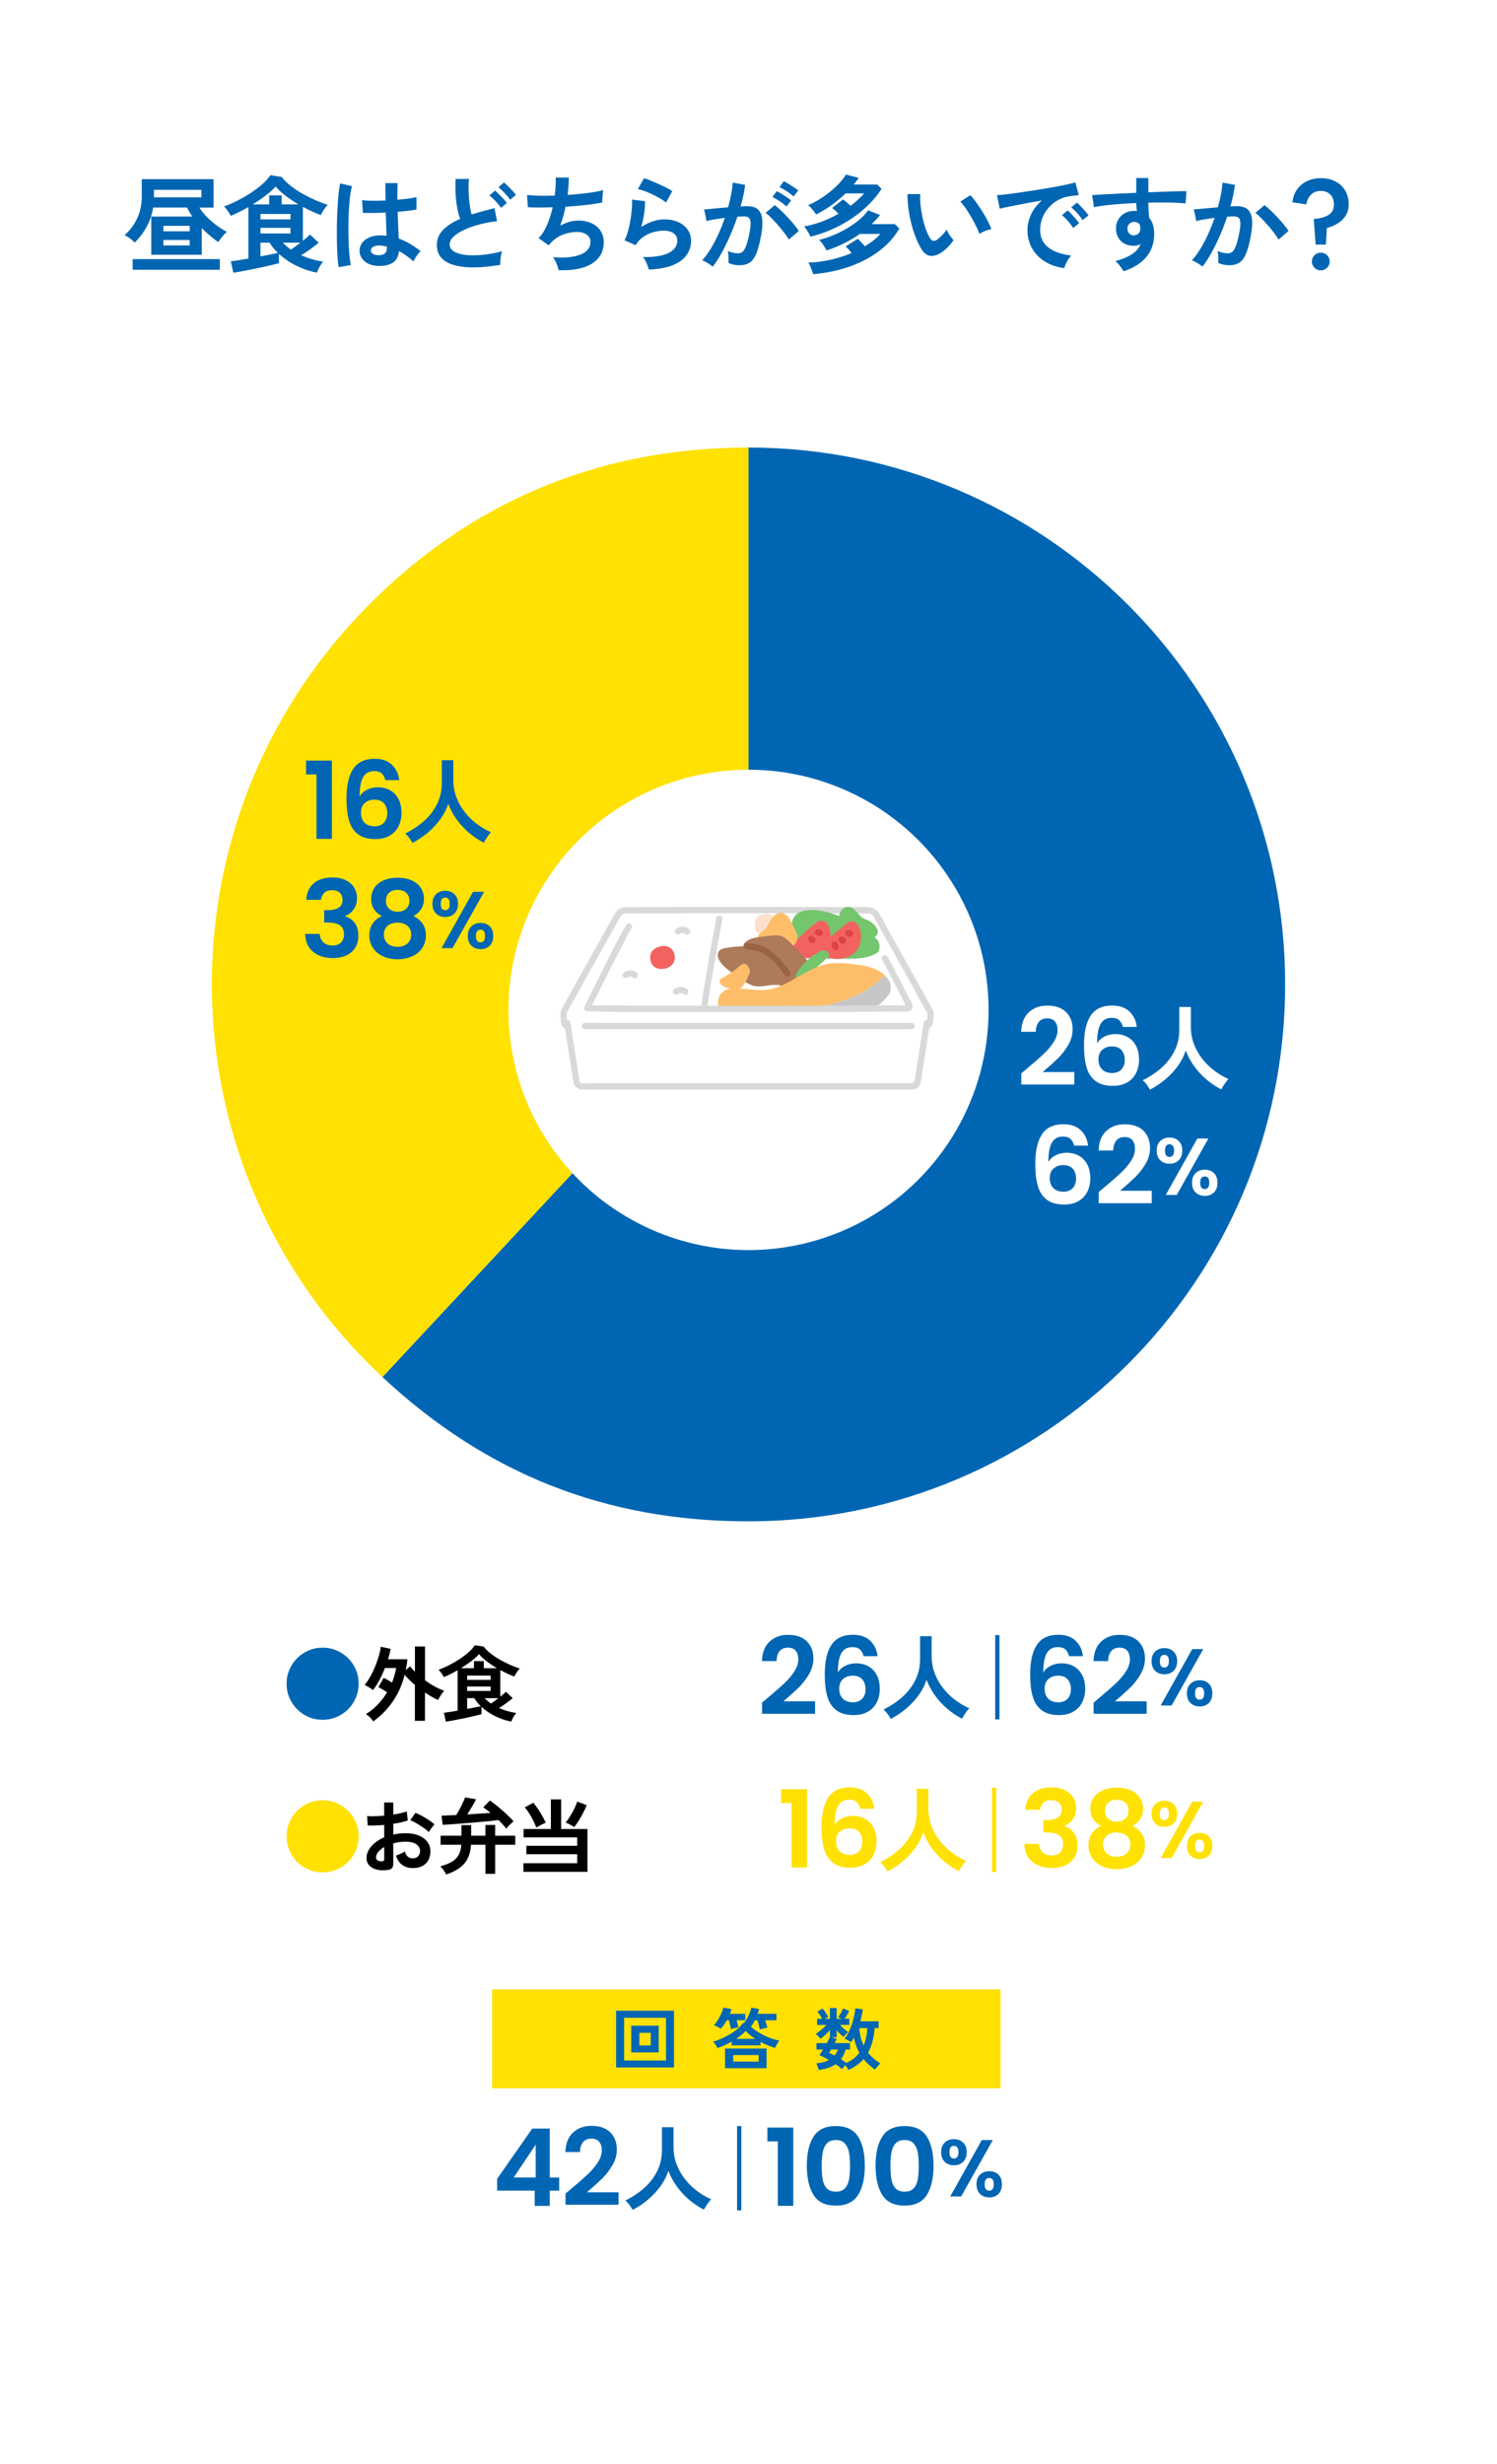
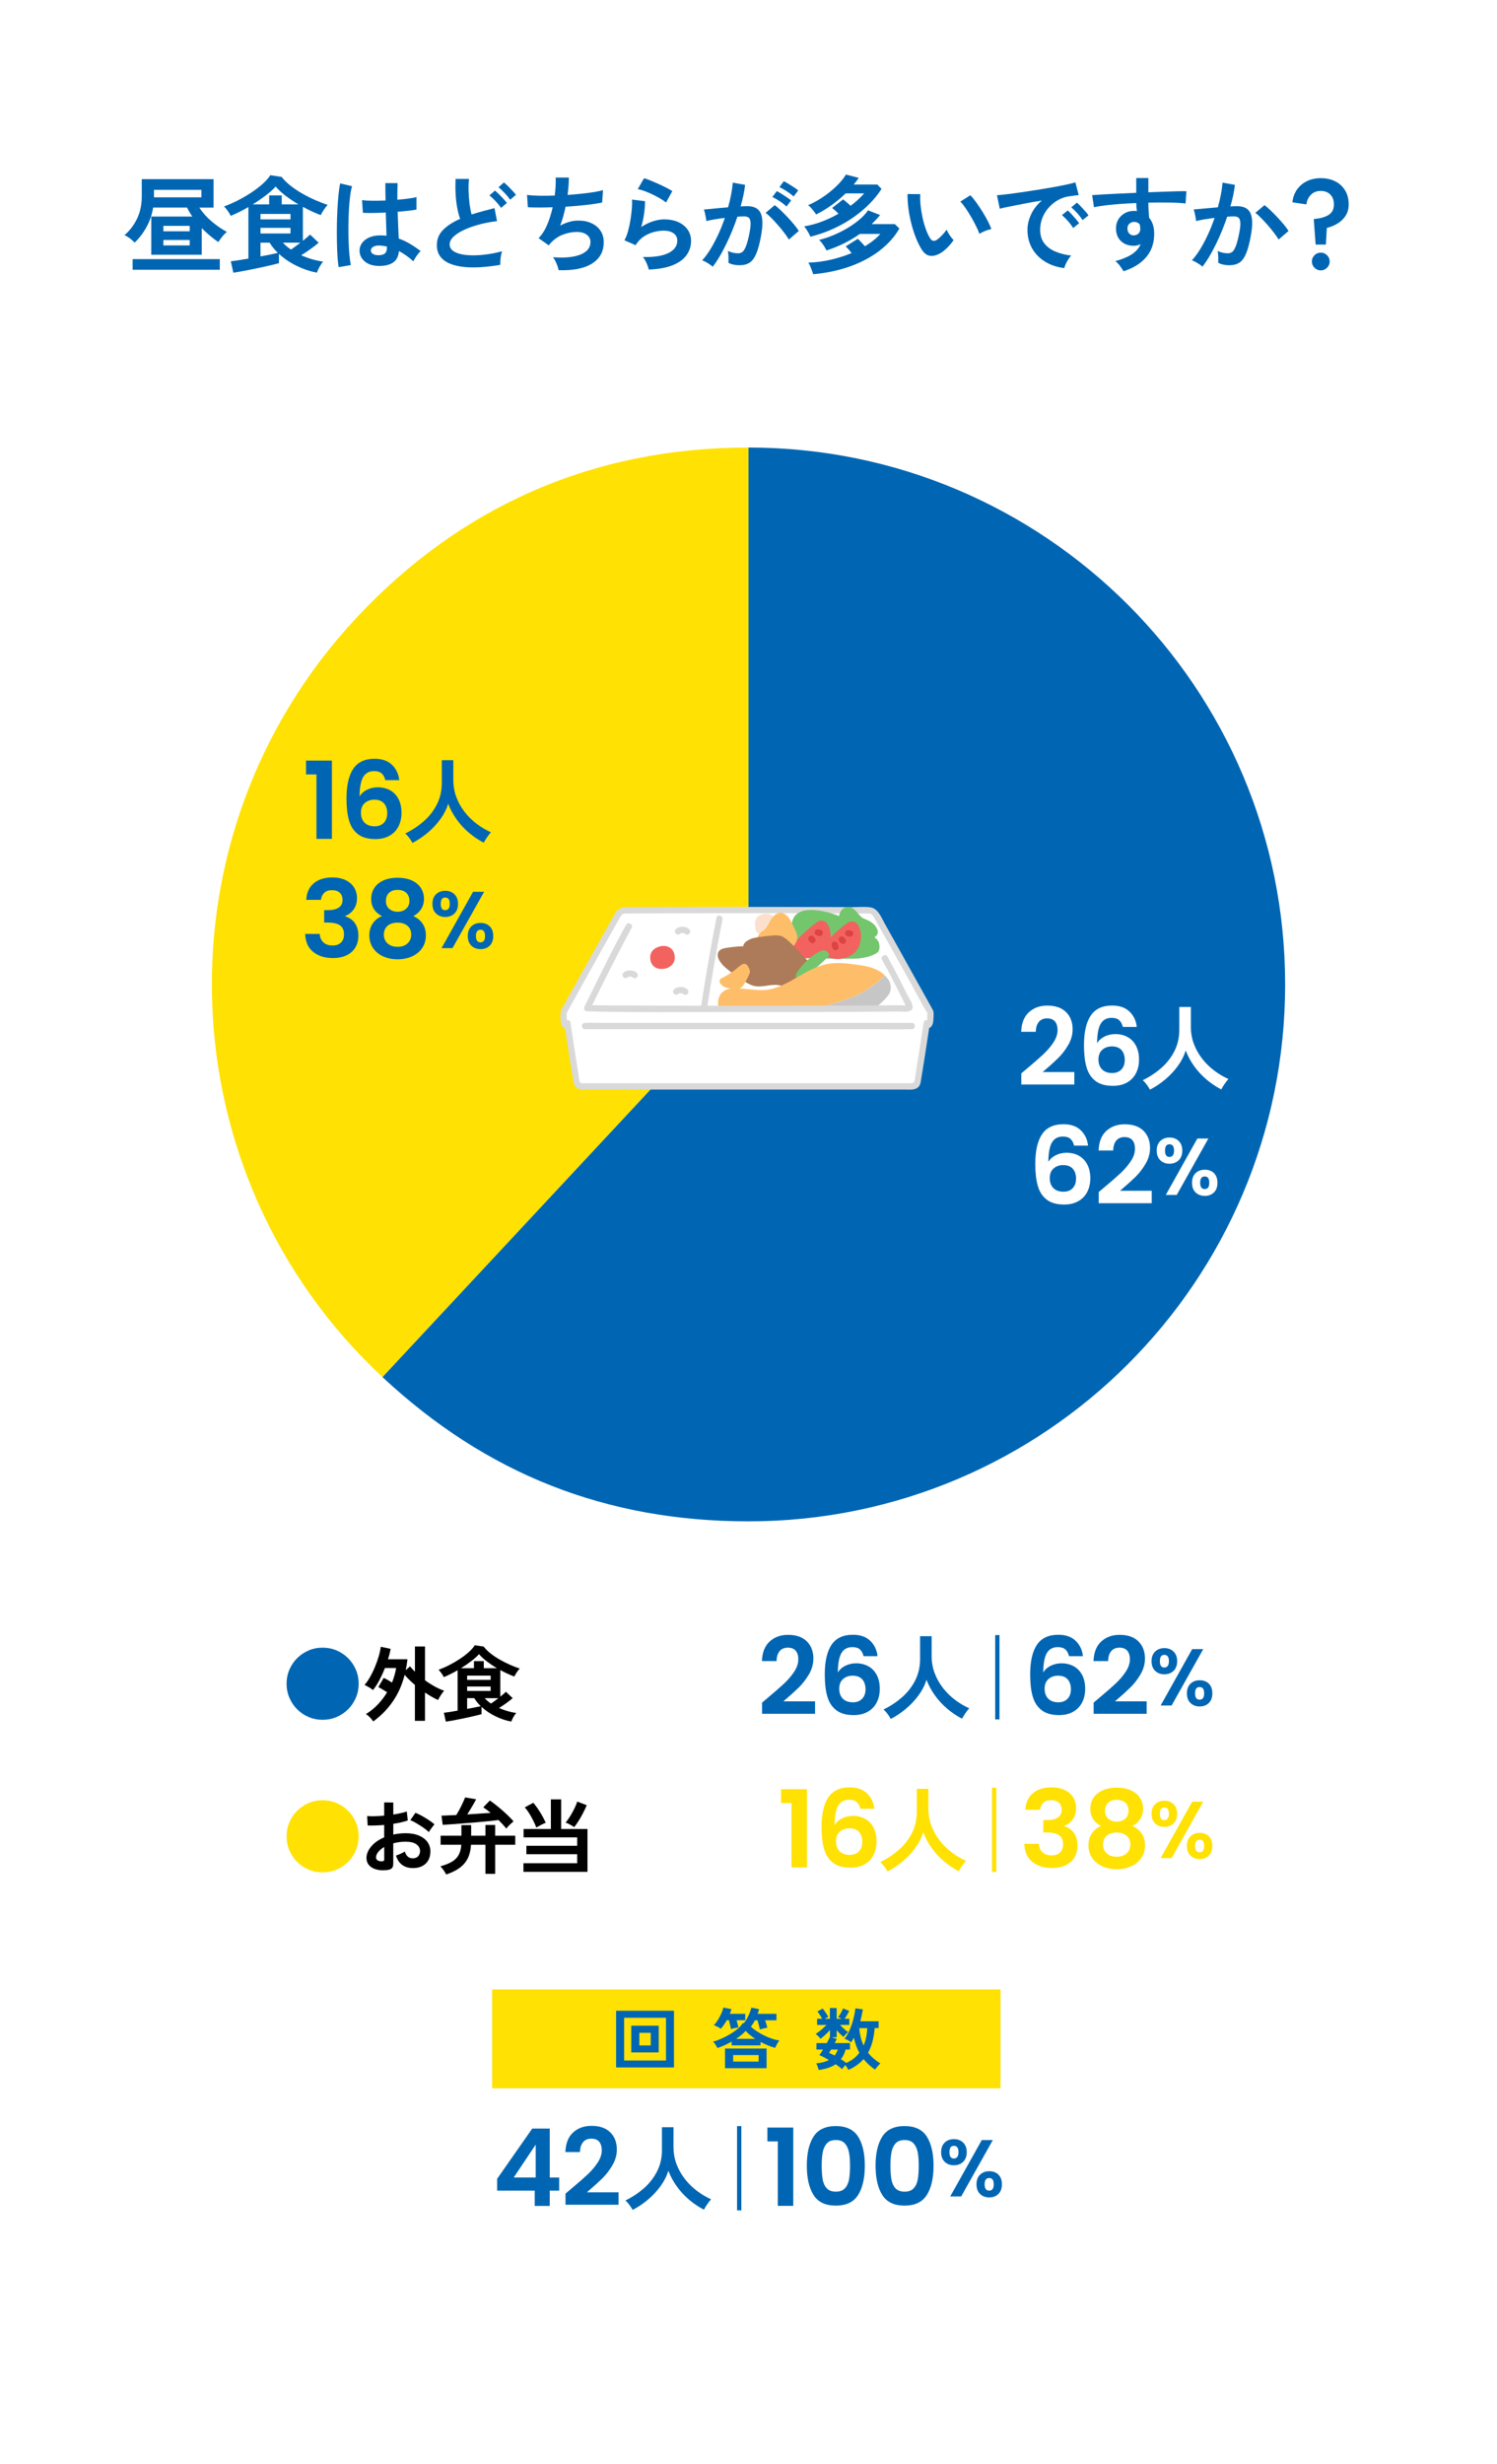
<svg xmlns="http://www.w3.org/2000/svg" id="contents" viewBox="0 0 530 872">
  <defs>
    <style>.cls-1{fill:#dd4343;}.cls-2{fill:#d9d9d9;}.cls-3{fill:#febe69;}.cls-4{fill:#0066b3;}.cls-5{fill:#c6c6c6;}.cls-6{fill:#ffe103;}.cls-7{fill:#fff;}.cls-8{fill:#f2635f;}.cls-9{fill:#ad7b59;}.cls-10{fill:#fce0cd;}.cls-11{fill:#74c66d;}.cls-12{fill:#996441;}</style>
  </defs>
  <rect class="cls-7" width="530" height="872" />
  <path class="cls-4" d="M271.78,600.85c2.43-2.03,4.37-3.72,5.81-5.07,1.44-1.35,2.65-2.77,3.61-4.24.96-1.47,1.44-2.91,1.44-4.33,0-1.29-.3-2.31-.91-3.04-.61-.73-1.54-1.1-2.81-1.1s-2.24.42-2.93,1.27-1.04,2.01-1.06,3.48h-5.17c.1-3.04,1.01-5.34,2.72-6.92,1.71-1.57,3.88-2.36,6.52-2.36,2.89,0,5.1.77,6.65,2.3,1.54,1.53,2.32,3.55,2.32,6.06,0,1.98-.53,3.86-1.6,5.66s-2.28,3.36-3.65,4.69c-1.37,1.33-3.15,2.93-5.36,4.81h11.21v4.41h-18.77v-3.95l1.98-1.67Z" />
  <path class="cls-4" d="M304.44,583.68c-.62-.53-1.51-.8-2.68-.8-1.75,0-3.03.7-3.86,2.11-.82,1.41-1.25,3.69-1.27,6.86.61-1.01,1.5-1.81,2.66-2.38,1.17-.57,2.43-.86,3.8-.86,1.65,0,3.1.36,4.37,1.06s2.25,1.74,2.96,3.1c.71,1.36,1.06,2.98,1.06,4.88,0,1.8-.36,3.4-1.08,4.81-.72,1.41-1.78,2.5-3.17,3.29-1.39.79-3.05,1.18-4.98,1.18-2.63,0-4.71-.58-6.21-1.75-1.51-1.17-2.56-2.79-3.15-4.88-.6-2.09-.89-4.67-.89-7.73,0-4.64.8-8.14,2.39-10.51,1.6-2.37,4.12-3.55,7.56-3.55,2.66,0,4.72.72,6.19,2.17,1.47,1.44,2.32,3.24,2.54,5.4h-4.94c-.25-1.06-.69-1.86-1.31-2.39ZM298.49,594.17c-.91.79-1.37,1.93-1.37,3.42s.42,2.67,1.27,3.53c.85.86,2.05,1.29,3.59,1.29,1.37,0,2.45-.42,3.25-1.25s1.2-1.96,1.2-3.38-.39-2.63-1.16-3.5c-.77-.86-1.91-1.29-3.4-1.29-1.34,0-2.47.39-3.38,1.18Z" />
  <path class="cls-4" d="M315.38,608.29c-.31-.55-.69-1.14-1.15-1.77-.46-.63-.94-1.15-1.42-1.57,2.44-1.19,4.64-2.65,6.6-4.37,1.96-1.73,3.5-3.72,4.64-5.99,1.13-2.27,1.7-4.76,1.7-7.49v-8.08h4.09v6.96c0,2.2.36,4.26,1.09,6.17s1.72,3.66,2.97,5.25,2.67,2.98,4.26,4.17c1.58,1.2,3.25,2.18,4.98,2.95-.42.46-.87,1.06-1.37,1.78-.5.73-.89,1.36-1.17,1.91-1.87-.97-3.63-2.16-5.28-3.56-1.65-1.41-3.1-2.98-4.34-4.72-1.24-1.74-2.23-3.56-2.95-5.48-.64,1.98-1.59,3.83-2.87,5.56-1.28,1.73-2.75,3.29-4.42,4.69-1.67,1.4-3.45,2.59-5.35,3.58Z" />
  <path class="cls-4" d="M352.34,608.46v-29.83h1.52v29.83h-1.52Z" />
  <path class="cls-4" d="M377.16,583.68c-.62-.53-1.51-.8-2.68-.8-1.75,0-3.03.7-3.86,2.11-.82,1.41-1.25,3.69-1.27,6.86.61-1.01,1.49-1.81,2.66-2.38,1.16-.57,2.43-.86,3.8-.86,1.65,0,3.1.36,4.37,1.06,1.27.71,2.25,1.74,2.96,3.1.71,1.36,1.06,2.98,1.06,4.88,0,1.8-.36,3.4-1.08,4.81-.72,1.41-1.78,2.5-3.17,3.29-1.39.79-3.05,1.18-4.98,1.18-2.63,0-4.71-.58-6.21-1.75-1.51-1.17-2.56-2.79-3.15-4.88-.6-2.09-.89-4.67-.89-7.73,0-4.64.8-8.14,2.39-10.51,1.6-2.37,4.12-3.55,7.56-3.55,2.66,0,4.72.72,6.19,2.17,1.47,1.44,2.32,3.24,2.55,5.4h-4.94c-.25-1.06-.69-1.86-1.31-2.39ZM371.21,594.17c-.91.79-1.37,1.93-1.37,3.42s.42,2.67,1.27,3.53c.85.86,2.05,1.29,3.59,1.29,1.37,0,2.45-.42,3.25-1.25.8-.84,1.2-1.96,1.2-3.38s-.39-2.63-1.16-3.5c-.77-.86-1.91-1.29-3.4-1.29-1.34,0-2.47.39-3.38,1.18Z" />
  <path class="cls-4" d="M389.16,600.85c2.43-2.03,4.37-3.72,5.81-5.07,1.44-1.35,2.65-2.77,3.61-4.24.96-1.47,1.45-2.91,1.45-4.33,0-1.29-.3-2.31-.91-3.04-.61-.73-1.55-1.1-2.81-1.1s-2.24.42-2.93,1.27-1.04,2.01-1.06,3.48h-5.17c.1-3.04,1.01-5.34,2.72-6.92,1.71-1.57,3.88-2.36,6.52-2.36,2.89,0,5.1.77,6.65,2.3,1.54,1.53,2.32,3.55,2.32,6.06,0,1.98-.53,3.86-1.6,5.66-1.06,1.8-2.28,3.36-3.65,4.69s-3.15,2.93-5.36,4.81h11.21v4.41h-18.77v-3.95l1.98-1.67Z" />
  <path class="cls-4" d="M408.97,584.46c.85-.82,1.93-1.23,3.26-1.23s2.42.41,3.26,1.23c.84.82,1.27,1.95,1.27,3.39s-.42,2.6-1.27,3.42c-.85.82-1.93,1.23-3.26,1.23s-2.42-.41-3.26-1.23c-.85-.82-1.27-1.96-1.27-3.42s.42-2.57,1.27-3.39ZM410.64,587.85c0,1.5.52,2.25,1.57,2.25.51,0,.91-.19,1.2-.56.29-.37.43-.94.43-1.7,0-1.48-.54-2.22-1.62-2.22s-1.57.74-1.57,2.22ZM426,583.58l-11.2,19.95h-3.88l11.17-19.95h3.91ZM421.49,595.82c.85-.81,1.93-1.21,3.26-1.21s2.41.4,3.23,1.21,1.24,1.94,1.24,3.41-.41,2.6-1.24,3.42-1.91,1.23-3.23,1.23-2.44-.41-3.28-1.23-1.25-1.96-1.25-3.42.42-2.6,1.27-3.41ZM423.1,599.23c0,1.5.54,2.25,1.62,2.25s1.6-.75,1.6-2.25-.53-2.22-1.6-2.22-1.62.74-1.62,2.22Z" />
  <path class="cls-6" d="M276.54,638.06v-4.9h9.16v27.7h-5.47v-22.8h-3.69Z" />
  <path class="cls-6" d="M303.3,637.68c-.62-.53-1.51-.8-2.68-.8-1.75,0-3.04.7-3.86,2.11-.82,1.41-1.25,3.69-1.27,6.86.61-1.01,1.49-1.81,2.66-2.38,1.17-.57,2.43-.86,3.8-.86,1.65,0,3.1.36,4.37,1.06,1.27.71,2.25,1.74,2.96,3.1.71,1.36,1.06,2.98,1.06,4.88,0,1.8-.36,3.4-1.08,4.81-.72,1.41-1.78,2.5-3.17,3.29-1.39.79-3.05,1.18-4.98,1.18-2.63,0-4.71-.58-6.21-1.75s-2.56-2.79-3.15-4.88c-.6-2.09-.89-4.67-.89-7.73,0-4.64.8-8.14,2.39-10.51,1.6-2.37,4.12-3.55,7.56-3.55,2.66,0,4.72.72,6.19,2.17,1.47,1.44,2.32,3.24,2.55,5.4h-4.94c-.25-1.06-.69-1.86-1.31-2.39ZM297.35,648.17c-.91.79-1.37,1.93-1.37,3.42s.42,2.67,1.27,3.53c.85.86,2.04,1.29,3.59,1.29,1.37,0,2.45-.42,3.25-1.25.8-.84,1.2-1.96,1.2-3.38s-.39-2.63-1.16-3.5c-.77-.86-1.91-1.29-3.4-1.29-1.34,0-2.47.39-3.38,1.18Z" />
  <path class="cls-6" d="M314.24,662.29c-.31-.55-.69-1.14-1.16-1.77s-.94-1.15-1.42-1.57c2.44-1.19,4.64-2.65,6.6-4.37,1.96-1.73,3.5-3.72,4.64-5.99,1.13-2.27,1.7-4.76,1.7-7.49v-8.08h4.09v6.96c0,2.2.36,4.26,1.09,6.17.73,1.91,1.72,3.66,2.97,5.25s2.67,2.98,4.26,4.17c1.58,1.2,3.25,2.18,4.98,2.95-.42.46-.87,1.06-1.37,1.78-.49.73-.89,1.36-1.17,1.91-1.87-.97-3.63-2.16-5.28-3.56s-3.1-2.98-4.34-4.72c-1.24-1.74-2.23-3.56-2.95-5.48-.64,1.98-1.6,3.83-2.87,5.56-1.28,1.73-2.75,3.29-4.42,4.69-1.67,1.4-3.45,2.59-5.35,3.58Z" />
  <path class="cls-6" d="M351.2,662.46v-29.83h1.52v29.83h-1.52Z" />
  <path class="cls-6" d="M365.69,634.58c1.66-1.38,3.84-2.07,6.56-2.07,1.85,0,3.43.32,4.75.97s2.31,1.52,2.98,2.62c.67,1.1,1.01,2.35,1.01,3.74,0,1.6-.41,2.94-1.23,4.05-.82,1.1-1.8,1.84-2.95,2.22v.15c1.47.46,2.62,1.27,3.44,2.43.82,1.17,1.23,2.66,1.23,4.48,0,1.52-.35,2.88-1.04,4.07-.7,1.19-1.72,2.12-3.08,2.79-1.36.67-2.98,1.01-4.88,1.01-2.86,0-5.19-.72-6.99-2.17-1.8-1.44-2.75-3.57-2.85-6.38h5.17c.05,1.24.47,2.24,1.27,2.98.8.75,1.89,1.12,3.29,1.12,1.29,0,2.29-.36,2.98-1.08.7-.72,1.04-1.65,1.04-2.79,0-1.52-.48-2.61-1.44-3.27-.96-.66-2.46-.99-4.48-.99h-1.1v-4.37h1.1c3.6,0,5.4-1.2,5.4-3.61,0-1.09-.32-1.94-.97-2.55s-1.58-.91-2.79-.91-2.11.32-2.75.97c-.65.65-1.02,1.46-1.12,2.45h-5.21c.13-2.53,1.02-4.49,2.68-5.87Z" />
  <path class="cls-6" d="M386.02,640.07c0-1.37.35-2.62,1.04-3.74.7-1.13,1.75-2.03,3.15-2.7,1.41-.67,3.12-1.01,5.15-1.01s3.74.34,5.15,1.01c1.41.67,2.46,1.57,3.15,2.7.7,1.13,1.04,2.38,1.04,3.74s-.34,2.62-1.03,3.67c-.68,1.05-1.6,1.87-2.74,2.45,1.39.61,2.48,1.5,3.27,2.66s1.18,2.55,1.18,4.14c0,1.72-.44,3.22-1.31,4.5-.87,1.28-2.07,2.26-3.59,2.95s-3.23,1.03-5.13,1.03-3.6-.34-5.11-1.03-2.7-1.67-3.57-2.95c-.88-1.28-1.31-2.78-1.31-4.5,0-1.6.39-2.98,1.18-4.16.79-1.18,1.87-2.06,3.27-2.64-2.53-1.32-3.8-3.36-3.8-6.12ZM391.86,649.61c-.9.74-1.35,1.79-1.35,3.15,0,1.27.44,2.3,1.31,3.1.88.8,2.06,1.2,3.55,1.2s2.67-.41,3.53-1.22c.86-.81,1.29-1.84,1.29-3.08,0-1.34-.44-2.39-1.33-3.14-.89-.75-2.05-1.12-3.5-1.12s-2.62.37-3.51,1.1ZM398.43,637.94c-.75-.68-1.77-1.03-3.06-1.03s-2.27.34-3.02,1.03c-.75.68-1.12,1.66-1.12,2.93,0,1.14.38,2.05,1.16,2.74.77.68,1.77,1.03,2.98,1.03s2.22-.35,3-1.04c.78-.7,1.18-1.62,1.18-2.76,0-1.24-.37-2.2-1.12-2.89Z" />
  <path class="cls-6" d="M408.97,638.46c.85-.82,1.93-1.23,3.26-1.23s2.42.41,3.26,1.23c.84.82,1.27,1.95,1.27,3.39s-.42,2.6-1.27,3.42c-.85.82-1.93,1.23-3.26,1.23s-2.42-.41-3.26-1.23c-.85-.82-1.27-1.96-1.27-3.42s.42-2.57,1.27-3.39ZM410.64,641.85c0,1.5.52,2.25,1.57,2.25.51,0,.91-.19,1.2-.56.29-.37.43-.94.43-1.7,0-1.48-.54-2.22-1.62-2.22s-1.57.74-1.57,2.22ZM426,637.58l-11.2,19.95h-3.88l11.17-19.95h3.91ZM421.49,649.82c.85-.81,1.93-1.21,3.26-1.21s2.41.4,3.23,1.21,1.24,1.94,1.24,3.41-.41,2.6-1.24,3.42-1.91,1.23-3.23,1.23-2.44-.41-3.28-1.23-1.25-1.96-1.25-3.42.42-2.6,1.27-3.41ZM423.1,653.23c0,1.5.54,2.25,1.62,2.25s1.6-.75,1.6-2.25-.53-2.22-1.6-2.22-1.62.74-1.62,2.22Z" />
  <path class="cls-4" d="M114.22,608.6c-1.76,0-3.41-.33-4.96-.99-1.55-.66-2.9-1.57-4.07-2.74s-2.08-2.53-2.74-4.08c-.66-1.55-.99-3.2-.99-4.96s.33-3.41.99-4.96c.66-1.55,1.57-2.9,2.74-4.07,1.17-1.17,2.53-2.08,4.07-2.74,1.55-.66,3.2-.99,4.96-.99s3.41.33,4.96.99c1.55.66,2.9,1.57,4.07,2.74,1.17,1.17,2.08,2.53,2.74,4.07.66,1.55.99,3.2.99,4.96s-.33,3.41-.99,4.96c-.66,1.55-1.57,2.91-2.74,4.08-1.17,1.17-2.53,2.08-4.07,2.74-1.55.66-3.2.99-4.96.99Z" />
  <path d="M132.15,609.18c-.31-.46-.7-.94-1.16-1.42-.46-.48-.94-.88-1.42-1.19,1.55-.95,2.95-2.08,4.21-3.41,1.26-1.32,2.35-2.76,3.28-4.31-.54-.35-1.1-.69-1.67-1.03-.57-.34-1.05-.6-1.44-.8l1.89-3.25c.42.19.9.44,1.44.74.53.3,1.04.6,1.52.91.33-.85.62-1.71.87-2.57.25-.86.44-1.72.58-2.57h-3.97c-.6,1.55-1.27,3.01-2,4.38-.73,1.37-1.48,2.51-2.23,3.42-.35-.31-.82-.64-1.42-.99-.6-.35-1.12-.62-1.57-.81.68-.77,1.34-1.74,1.99-2.89.65-1.15,1.24-2.37,1.77-3.67.53-1.29.97-2.56,1.32-3.78s.57-2.29.67-3.18l3.48.73c-.19,1.16-.5,2.39-.93,3.68h6.9c-.14,1.32-.34,2.6-.61,3.86l1.54-1.36c.25.33.52.65.81.96s.59.63.9.96v-8.93h3.57v11.95c1.14.83,2.3,1.57,3.48,2.22,1.18.65,2.27,1.14,3.28,1.46-.19.23-.44.56-.73.97s-.57.84-.83,1.28c-.26.44-.45.79-.57,1.06-.72-.31-1.46-.69-2.25-1.15-.78-.45-1.58-.95-2.39-1.49v10h-3.57v-12.7c-.68-.58-1.32-1.17-1.94-1.77-.62-.6-1.18-1.2-1.68-1.8-.91,3.56-2.31,6.7-4.21,9.44-1.89,2.74-4.2,5.08-6.9,7.03Z" />
  <path d="M157.85,609.27l-.7-3.16c.41-.04,1.05-.13,1.93-.26.88-.14,1.86-.3,2.94-.49v-14.3c-.83.48-1.67.93-2.51,1.35-.84.42-1.64.78-2.39,1.09-.19-.41-.46-.86-.81-1.35-.35-.49-.7-.91-1.04-1.26,1.2-.42,2.44-.96,3.71-1.61,1.28-.65,2.51-1.36,3.71-2.15,1.2-.78,2.27-1.59,3.22-2.44.95-.84,1.68-1.67,2.2-2.48l3.13.49c.66.85,1.5,1.68,2.52,2.48,1.02.8,2.14,1.54,3.35,2.22,1.21.68,2.41,1.28,3.61,1.8,1.2.52,2.29.94,3.28,1.25-.37.41-.73.87-1.07,1.39-.35.52-.63,1.01-.84,1.45-.77-.29-1.58-.63-2.42-1.01s-1.69-.81-2.54-1.28v9.42c.43-.35.81-.67,1.16-.97s.62-.56.81-.77l2.41,2.26c-.6.52-1.34,1.1-2.23,1.74-.89.64-1.76,1.22-2.61,1.74.95.43,1.93.79,2.96,1.09,1.02.3,2.07.53,3.13.68-.33.37-.67.86-1.02,1.46-.35.61-.58,1.13-.7,1.58-1.86-.33-3.72-.95-5.6-1.86-1.88-.91-3.53-2.02-4.96-3.34v2.58c-.48.13-1.15.3-2,.51s-1.79.42-2.81.64-2.05.44-3.07.64c-1.02.2-1.96.38-2.8.54-.84.15-1.49.26-1.96.32ZM163.22,590.33h4.58v-2.49h3.48v2.49h4.64c-1.24-.73-2.42-1.53-3.54-2.38-1.12-.85-2.05-1.71-2.78-2.58-.72.79-1.64,1.62-2.77,2.48-1.13.86-2.33,1.69-3.61,2.48ZM165.39,594.48h8.32v-1.51h-8.32v1.51ZM165.39,598.39h8.32v-1.57h-8.32v1.57ZM165.39,604.74c.99-.17,1.91-.35,2.77-.52.86-.17,1.54-.32,2.04-.44-.93-.91-1.69-1.86-2.29-2.84h-2.52v3.8ZM173.83,602.86c.41-.27.84-.58,1.29-.91s.89-.67,1.32-1h-4.84c.62.68,1.36,1.32,2.23,1.91Z" />
  <path class="cls-6" d="M114.22,662.6c-1.76,0-3.41-.33-4.96-.99-1.55-.66-2.9-1.57-4.07-2.74s-2.08-2.53-2.74-4.08c-.66-1.55-.99-3.2-.99-4.96s.33-3.41.99-4.96c.66-1.55,1.57-2.9,2.74-4.07,1.17-1.17,2.53-2.08,4.07-2.74,1.55-.66,3.2-.99,4.96-.99s3.41.33,4.96.99c1.55.66,2.9,1.57,4.07,2.74,1.17,1.17,2.08,2.53,2.74,4.07.66,1.55.99,3.2.99,4.96s-.33,3.41-.99,4.96c-.66,1.55-1.57,2.91-2.74,4.08-1.17,1.17-2.53,2.08-4.07,2.74-1.55.66-3.2.99-4.96.99Z" />
  <path d="M137.06,661.76c-1.43.17-2.7.11-3.8-.19-1.1-.3-1.96-.8-2.58-1.49-.62-.7-.93-1.57-.93-2.61,0-1.37.56-2.72,1.67-4.04s2.64-2.4,4.6-3.23v-4.38c-1.06.08-2.09.14-3.09.17-1,.04-1.92.04-2.77,0l-.17-3.33c.73.08,1.63.1,2.7.07,1.06-.03,2.17-.1,3.33-.22v-4.67l3.22.03v4.26c.97-.16,1.87-.32,2.71-.51.84-.18,1.53-.38,2.07-.59l.35,3.19c-.68.25-1.46.47-2.35.67-.89.19-1.82.37-2.78.52v3.8c.68-.15,1.38-.27,2.12-.35.73-.08,1.5-.12,2.29-.12,1.86,0,3.44.29,4.74.86,1.3.57,2.3,1.33,2.97,2.29s1.02,2.04,1.02,3.23c0,1.86-.56,3.32-1.68,4.38-1.12,1.06-2.64,1.58-4.55,1.57-1.49,0-2.74-.37-3.76-1.12-1.02-.74-1.75-1.85-2.19-3.32.44-.14.99-.34,1.62-.62.64-.28,1.14-.55,1.51-.8.48,1.61,1.41,2.41,2.78,2.41.85,0,1.5-.25,1.94-.74.44-.49.67-1.11.67-1.84,0-.95-.43-1.73-1.28-2.36-.85-.63-2.13-.94-3.83-.94-1.55,0-3.01.19-4.38.58v7.22c0,.72-.16,1.24-.49,1.58-.33.34-.89.55-1.68.65ZM134.98,658.68c.37.02.63-.02.8-.12.16-.1.25-.27.25-.52v-4.44c-.89.54-1.6,1.13-2.12,1.77-.52.64-.78,1.28-.78,1.91,0,.45.16.78.49,1.02.33.23.78.36,1.36.38ZM151.82,648.33c-.46-.46-1.09-.97-1.89-1.52-.79-.55-1.6-1.07-2.44-1.57-.83-.49-1.58-.87-2.23-1.12l1.83-2.61c.7.27,1.46.64,2.29,1.1.83.46,1.64.96,2.44,1.48.79.52,1.46,1.02,2,1.51-.19.21-.43.5-.71.87-.28.37-.54.72-.78,1.07-.24.35-.41.61-.51.78Z" />
  <path d="M157.97,663.35c-.25-.5-.56-1.02-.93-1.55-.37-.53-.74-.98-1.13-1.35,1.74-.48,3.13-1.04,4.18-1.68s1.82-1.44,2.33-2.41c.51-.97.82-2.15.91-3.54h-7.34v-3.19h7.37v-3.77h3.45v3.77h5.05v-3.8h3.45v3.8h7.11v3.19h-7.11v10.29h-3.45v-10.29h-5.1c-.1,1.8-.46,3.36-1.09,4.68-.63,1.33-1.57,2.46-2.81,3.41-1.25.95-2.88,1.76-4.89,2.44ZM179.28,647.11c-.37-.44-.79-.93-1.26-1.45-.47-.52-.98-1.05-1.52-1.59-1.03.14-2.2.27-3.54.41s-2.74.27-4.22.39-2.95.25-4.41.36c-1.46.12-2.84.22-4.15.32-1.31.1-2.45.17-3.44.23l-.44-3.25c.71-.04,1.52-.07,2.41-.1.89-.03,1.84-.07,2.84-.13.62-1.01,1.21-2.07,1.77-3.21.56-1.13,1.01-2.14,1.36-3.03l3.89.67c-.37.71-.84,1.57-1.42,2.55-.58.99-1.15,1.92-1.71,2.81,1.49-.1,2.94-.19,4.36-.29s2.72-.18,3.9-.26c-.46-.39-.92-.75-1.36-1.09-.45-.34-.86-.63-1.25-.88l2.35-2.41c.97.68,1.97,1.44,3,2.29,1.03.85,2.02,1.72,2.96,2.6s1.74,1.71,2.42,2.48c-.37.31-.8.7-1.31,1.17-.5.47-.92.94-1.25,1.41Z" />
-   <path d="M185.32,662.4v-3.04h19.02v-3.19h-17.98v-2.99h17.98v-2.96h-18.97v-2.99h9.66v-10.47h3.65v10.47h9.31v15.17h-22.68ZM189.88,646.74c-.25-.7-.6-1.49-1.04-2.38-.44-.89-.93-1.76-1.46-2.62-.53-.86-1.06-1.58-1.58-2.16l3.02-1.62c.54.64,1.09,1.36,1.64,2.17.55.81,1.06,1.64,1.54,2.49.47.85.87,1.65,1.2,2.41-.27.1-.61.25-1.03.46s-.83.43-1.25.65c-.42.22-.76.42-1.03.59ZM203.3,646.59c-.23-.17-.53-.37-.9-.58s-.74-.42-1.13-.61-.73-.33-1.02-.41c.5-.6,1.03-1.34,1.58-2.23.55-.89,1.06-1.8,1.52-2.74.46-.94.8-1.76,1.02-2.48l3.36,1.28c-.35.85-.77,1.76-1.28,2.74-.5.98-1.03,1.9-1.58,2.78-.55.88-1.08,1.63-1.58,2.25Z" />
+   <path d="M185.32,662.4v-3.04h19.02v-3.19h-17.98v-2.99h17.98v-2.96h-18.97v-2.99h9.66v-10.47h3.65v10.47h9.31v15.17h-22.68M189.88,646.74c-.25-.7-.6-1.49-1.04-2.38-.44-.89-.93-1.76-1.46-2.62-.53-.86-1.06-1.58-1.58-2.16l3.02-1.62c.54.64,1.09,1.36,1.64,2.17.55.81,1.06,1.64,1.54,2.49.47.85.87,1.65,1.2,2.41-.27.1-.61.25-1.03.46s-.83.43-1.25.65c-.42.22-.76.42-1.03.59ZM203.3,646.59c-.23-.17-.53-.37-.9-.58s-.74-.42-1.13-.61-.73-.33-1.02-.41c.5-.6,1.03-1.34,1.58-2.23.55-.89,1.06-1.8,1.52-2.74.46-.94.8-1.76,1.02-2.48l3.36,1.28c-.35.85-.77,1.76-1.28,2.74-.5.98-1.03,1.9-1.58,2.78-.55.88-1.08,1.63-1.58,2.25Z" />
  <path class="cls-4" d="M53.55,90.14v-13.51h14.54c-.77-1.11-1.38-2.17-1.85-3.18h-12.02c-.4,2.47-1.18,4.77-2.37,6.92s-2.58,3.97-4.18,5.48c-.47-.52-1.04-1.02-1.7-1.52-.67-.49-1.29-.86-1.89-1.11,1.87-1.6,3.36-3.56,4.46-5.88,1.1-2.32,1.65-4.93,1.65-7.84v-6.1h25.42v10.06h-5.03c1.16,1.8,2.63,3.45,4.4,4.94,1.78,1.49,3.56,2.72,5.36,3.68-.52.39-1.07.94-1.65,1.65s-1.04,1.35-1.39,1.94c-.91-.62-1.88-1.35-2.9-2.2-1.02-.85-2.02-1.77-2.98-2.76v9.44h-17.87ZM46.96,95.47v-3.77h30.86v3.77h-30.86ZM54.51,69.83h16.8v-2.66h-16.8v2.66ZM57.84,81.85h9.32v-1.92h-9.32v1.92ZM57.84,86.85h9.32v-1.92h-9.32v1.92Z" />
  <path class="cls-4" d="M82.61,96.5l-.89-4.03c.52-.05,1.34-.16,2.46-.33,1.12-.17,2.37-.38,3.76-.63v-18.24c-1.06.62-2.13,1.19-3.2,1.72-1.07.53-2.09.99-3.05,1.39-.25-.52-.59-1.09-1.04-1.72-.44-.63-.89-1.17-1.33-1.61,1.53-.54,3.11-1.23,4.74-2.05,1.63-.83,3.21-1.74,4.74-2.74,1.53-1,2.9-2.04,4.11-3.11,1.21-1.07,2.15-2.13,2.81-3.16l4,.63c.84,1.09,1.91,2.14,3.22,3.16,1.31,1.02,2.73,1.97,4.27,2.83s3.08,1.63,4.61,2.29,2.92,1.2,4.18,1.59c-.47.52-.92,1.11-1.37,1.78-.44.67-.8,1.28-1.07,1.85-.99-.37-2.02-.8-3.09-1.29-1.07-.49-2.15-1.04-3.24-1.63v12.02c.54-.44,1.04-.86,1.48-1.24.44-.38.79-.71,1.04-.98l3.07,2.89c-.76.67-1.71,1.41-2.85,2.22-1.14.81-2.25,1.55-3.33,2.22,1.21.54,2.47,1.01,3.77,1.39,1.31.38,2.64.67,4,.87-.42.47-.85,1.09-1.29,1.87-.44.78-.74,1.45-.89,2.02-2.37-.42-4.75-1.21-7.14-2.37s-4.5-2.58-6.33-4.26v3.29c-.62.17-1.47.39-2.55.65-1.09.26-2.28.53-3.59.81-1.31.28-2.62.55-3.92.81-1.31.26-2.5.49-3.57.68-1.07.2-1.91.33-2.5.41ZM89.45,72.34h5.85v-3.18h4.44v3.18h5.92c-1.58-.94-3.08-1.95-4.51-3.03-1.43-1.09-2.61-2.18-3.55-3.29-.91,1.01-2.09,2.07-3.53,3.16s-2.98,2.15-4.61,3.16ZM92.23,77.63h10.62v-1.92h-10.62v1.92ZM92.23,82.63h10.62v-2h-10.62v2ZM92.23,90.73c1.26-.22,2.44-.44,3.53-.67,1.1-.22,1.97-.41,2.61-.56-1.18-1.16-2.16-2.37-2.92-3.63h-3.22v4.85ZM103,88.33c.52-.35,1.07-.73,1.65-1.17.58-.43,1.14-.86,1.68-1.28h-6.18c.79.86,1.74,1.68,2.85,2.44Z" />
  <path class="cls-4" d="M119.9,94.54c-.17-.96-.31-2.2-.41-3.72-.1-1.52-.17-3.21-.2-5.07s-.04-3.79-.02-5.77c.02-1.99.09-3.93.19-5.83.1-1.9.23-3.65.39-5.25.16-1.6.35-2.94.57-4l4.22,1c-.27.86-.5,2.02-.68,3.48-.19,1.46-.33,3.08-.43,4.87-.1,1.79-.16,3.63-.18,5.53-.02,1.9,0,3.74.06,5.53.06,1.79.16,3.42.3,4.9.14,1.48.3,2.68.5,3.59l-4.29.74ZM133.62,94.1c-1.92-.1-3.47-.67-4.62-1.7-1.16-1.04-1.73-2.32-1.7-3.85.02-.94.33-1.81.92-2.61.59-.8,1.43-1.44,2.52-1.92,1.08-.48,2.38-.72,3.88-.72.79,0,1.53.04,2.22.11-.02-1.08-.06-2.32-.11-3.7-.05-1.38-.1-2.89-.15-4.51-1.53.1-3.01.15-4.44.17-1.43.01-2.65,0-3.66-.06l-.3-4.51c.91.15,2.11.23,3.61.24,1.49.01,3.06-.02,4.72-.09-.02-.99-.04-1.99-.06-3.02-.01-1.02-.02-2.07-.02-3.13h4.33c-.02.94-.04,1.9-.06,2.89-.01.99-.02,1.99-.02,3,1.48-.12,2.82-.27,4.03-.43,1.21-.16,2.12-.34,2.74-.54v4.44c-.69.15-1.63.28-2.81.41-1.18.12-2.47.25-3.85.37.05,1.8.11,3.52.19,5.16.07,1.64.14,3.08.19,4.31,1.38.49,2.71,1.12,4,1.89,1.28.76,2.54,1.62,3.77,2.55-.27.22-.59.56-.94,1.02-.36.46-.68.93-.98,1.41s-.52.88-.67,1.2c-1.65-1.5-3.35-2.71-5.11-3.63-.17,1.95-.92,3.34-2.24,4.16-1.32.83-3.11,1.19-5.38,1.09ZM133.96,90.32c1.01,0,1.77-.2,2.28-.61.5-.41.76-1.14.76-2.2v-.26c-.84-.2-1.71-.32-2.63-.37-.91-.02-1.65.12-2.2.44-.55.32-.85.74-.87,1.26-.02.52.21.94.7,1.26.49.32,1.15.48,1.96.48Z" />
  <path class="cls-4" d="M177.12,93.73c-2.32.39-4.58.67-6.77.81-2.2.15-4.24.12-6.14-.07-1.9-.2-3.56-.6-5-1.2-1.43-.6-2.55-1.44-3.35-2.52-.8-1.07-1.2-2.41-1.2-4.01,0-2.12.75-3.93,2.24-5.42,1.49-1.49,3.5-2.78,6.01-3.87-.4-1.06-.73-2.34-1.02-3.83-.28-1.49-.48-3.12-.57-4.88-.1-1.76-.11-3.57-.04-5.42h4.77c-.15,1.36-.2,2.82-.15,4.38.05,1.57.17,3.06.35,4.5.19,1.43.43,2.66.72,3.7,1.23-.39,2.53-.78,3.9-1.15,1.37-.37,2.77-.74,4.2-1.11l.89,4.62c-2.17.25-4.26.64-6.25,1.17-2,.53-3.79,1.16-5.36,1.89-1.58.73-2.83,1.53-3.76,2.41-.93.88-1.39,1.79-1.39,2.76,0,1.04.49,1.86,1.48,2.48.99.62,2.34,1.03,4.07,1.24,1.73.21,3.71.21,5.94,0,2.23-.21,4.59-.63,7.09-1.28-.25.62-.43,1.41-.54,2.37s-.15,1.78-.13,2.44ZM177.38,73.56c-.49-.74-1.14-1.54-1.94-2.39-.8-.85-1.52-1.52-2.16-2.02l1.96-1.7c.37.3.83.72,1.39,1.26.55.54,1.09,1.1,1.61,1.67.52.57.92,1.05,1.22,1.44l-2.07,1.74ZM180.63,70.68c-.52-.74-1.18-1.54-1.98-2.39-.8-.85-1.52-1.52-2.16-2.02l1.92-1.7c.39.3.86.72,1.41,1.26.54.54,1.08,1.1,1.61,1.67.53.57.94,1.05,1.24,1.44l-2.04,1.74Z" />
  <path class="cls-4" d="M197.77,95.58c-.07-.42-.22-.92-.43-1.5s-.45-1.15-.72-1.7c-.27-.56-.56-1-.85-1.35,4.12.32,7.36,0,9.73-.94,2.37-.95,3.55-2.44,3.55-4.46,0-1.08-.45-1.95-1.35-2.59-.9-.64-2.04-.96-3.42-.96-1.6,0-3.23.3-4.88.91-1.65.6-3.15,1.62-4.48,3.05-.1.12-.2.25-.31.39s-.23.27-.35.39l-3.59-2.55c1.18-1.16,2.19-2.73,3.03-4.7.84-1.97,1.49-4.05,1.96-6.22-3.43.12-6.35.12-8.77,0l-.3-4.37c1.09.15,2.49.24,4.22.28,1.73.04,3.59.02,5.59-.06.3-2.34.41-4.46.33-6.36h4.66c0,1.8-.15,3.85-.44,6.14,1.73-.12,3.39-.27,4.99-.44,1.6-.17,3.06-.36,4.37-.57,1.31-.21,2.37-.44,3.18-.68l-.3,4.37c-1.46.32-3.34.61-5.66.87-2.32.26-4.75.46-7.29.61-.25,1.13-.52,2.27-.83,3.4-.31,1.13-.67,2.23-1.09,3.29,1.09-.57,2.15-1,3.2-1.31,1.05-.31,2.09-.46,3.13-.46,1.75-.02,3.31.27,4.68.89s2.45,1.5,3.24,2.65c.79,1.15,1.18,2.52,1.18,4.13,0,3.26-1.37,5.76-4.11,7.51s-6.7,2.54-11.88,2.37Z" />
  <path class="cls-4" d="M229.69,95.39c-.07-.37-.22-.84-.43-1.41-.21-.57-.46-1.13-.76-1.7-.3-.57-.59-1.01-.89-1.33,3.95.1,6.96-.37,9.05-1.41,2.08-1.04,3.13-2.5,3.13-4.4,0-1.11-.44-1.97-1.33-2.59-.89-.62-2.05-.93-3.48-.93-1.11,0-2.29.17-3.55.5-1.26.33-2.45.88-3.57,1.63-1.12.75-2.07,1.76-2.83,3.02l-3.96-1.74c.49-.86.92-1.94,1.28-3.24.36-1.29.65-2.65.87-4.05.22-1.41.38-2.74.48-4,.1-1.26.11-2.29.04-3.11l4.62.56c.02,1.21-.07,2.63-.3,4.27s-.57,3.26-1.04,4.87c1.31-.86,2.68-1.53,4.11-2,1.43-.47,2.77-.7,4.03-.7,1.92,0,3.59.33,5.01.98,1.42.65,2.52,1.55,3.31,2.7.79,1.15,1.18,2.46,1.18,3.94,0,1.88-.54,3.56-1.61,5.05-1.07,1.49-2.71,2.68-4.92,3.57-2.21.89-5.03,1.39-8.45,1.52ZM235.83,71.67c-.62-.49-1.35-.99-2.2-1.48-.85-.49-1.75-.96-2.68-1.41-.94-.44-1.86-.83-2.76-1.17-.9-.33-1.7-.56-2.39-.68l2.22-3.85c.64.17,1.41.44,2.29.8.89.36,1.82.76,2.79,1.2.97.44,1.9.89,2.77,1.33.88.44,1.6.85,2.16,1.22l-2.22,4.03Z" />
  <path class="cls-4" d="M252.33,94.39c-.22-.22-.57-.49-1.04-.81-.47-.32-.95-.62-1.44-.89-.49-.27-.91-.46-1.26-.56,1.04-1.11,2.03-2.46,3-4.05.96-1.59,1.87-3.32,2.74-5.2.86-1.87,1.63-3.8,2.29-5.77-1.26.15-2.47.32-3.64.52-1.17.2-2.14.4-2.9.59-.02-.32-.09-.75-.19-1.29-.1-.54-.21-1.08-.33-1.61-.12-.53-.25-.92-.37-1.17.57-.05,1.31-.12,2.22-.2.91-.09,1.92-.19,3.03-.3,1.11-.11,2.22-.2,3.33-.28.44-1.55.81-3.08,1.09-4.57.28-1.49.47-2.88.57-4.16l4.37.78c-.12,1.14-.32,2.35-.59,3.64-.27,1.29-.6,2.62-1,3.98.49-.02.94-.04,1.33-.06.39-.01.74-.02,1.04-.02.99,0,1.87.15,2.65.46.78.31,1.4.85,1.87,1.63.47.78.74,1.85.81,3.22.07,1.37-.09,3.11-.48,5.24-.49,2.66-1.05,4.75-1.68,6.25-.63,1.5-1.41,2.57-2.35,3.18-.94.62-2.13.92-3.59.92s-2.78-.27-3.89-.81c.02-.59.02-1.31,0-2.15-.02-.84-.1-1.53-.22-2.07,1.23.54,2.44.81,3.63.81.59,0,1.1-.17,1.54-.5.43-.33.84-1,1.24-2,.39-1,.79-2.47,1.18-4.42.37-1.8.52-3.14.44-4.01-.07-.88-.31-1.45-.7-1.72-.4-.27-.89-.41-1.48-.41-.69,0-1.52.04-2.48.11-.76,2.29-1.63,4.55-2.61,6.77-.97,2.22-1.99,4.27-3.03,6.16-1.05,1.89-2.08,3.47-3.09,4.75ZM279.3,84.77c-.39-.67-.94-1.46-1.63-2.37-.69-.91-1.44-1.83-2.26-2.76-.81-.92-1.6-1.78-2.37-2.55-.76-.78-1.43-1.36-2-1.76l3.26-2.74c.59.44,1.28,1.04,2.07,1.79.79.75,1.6,1.57,2.44,2.46.84.89,1.62,1.76,2.33,2.63s1.27,1.62,1.67,2.26l-3.51,3.03ZM278.45,73.08c-.64-.62-1.45-1.25-2.42-1.89s-1.83-1.13-2.57-1.48l1.55-2.07c.42.2.96.5,1.61.91.65.41,1.3.83,1.94,1.26.64.43,1.15.81,1.52,1.13l-1.63,2.15ZM280.97,69.53c-.67-.62-1.49-1.24-2.46-1.87-.97-.63-1.83-1.1-2.57-1.42l1.55-2.11c.42.2.96.49,1.61.89.65.4,1.31.81,1.96,1.24.65.43,1.17.81,1.54,1.13l-1.63,2.15Z" />
  <path class="cls-4" d="M286.9,83.77c-.1-.32-.28-.72-.55-1.2-.27-.48-.56-.95-.85-1.41-.3-.46-.57-.81-.81-1.05,2.22-.37,4.35-.95,6.4-1.74,2.05-.79,3.97-1.7,5.77-2.74-.4-.42-.8-.81-1.22-1.18s-.76-.65-1.04-.85l3.88-3.03c.37.27.8.61,1.28,1.02.48.41.94.82,1.39,1.24.96-.72,1.85-1.45,2.66-2.2.81-.75,1.53-1.49,2.15-2.2h-6.55c-1.48,1.43-3.1,2.78-4.85,4.05s-3.62,2.41-5.62,3.42c-.15-.27-.4-.63-.74-1.07-.35-.44-.71-.88-1.09-1.31s-.72-.73-1.02-.91c1.41-.59,2.8-1.32,4.18-2.18,1.38-.86,2.68-1.79,3.88-2.79,1.21-1,2.28-2,3.2-3.02s1.63-1.96,2.13-2.85l4.55,1.18c-.27.39-.55.79-.85,1.18-.3.4-.6.79-.92,1.18h8.36l1.48,1.55c-1.58,2.47-3.63,4.82-6.14,7.05-2.52,2.23-5.39,4.2-8.62,5.9-3.23,1.7-6.71,3.02-10.43,3.96ZM287.9,97.02c-.1-.32-.25-.75-.44-1.28-.2-.53-.41-1.06-.63-1.59-.22-.53-.44-.93-.67-1.2,2.79-.1,5.49-.46,8.1-1.07,2.61-.62,5.03-1.39,7.25-2.33-.4-.49-.79-.96-1.18-1.41-.4-.44-.7-.76-.92-.96l4.29-2.66c.32.27.7.65,1.15,1.13.44.48.9.98,1.37,1.5,2.34-1.41,4.16-2.86,5.44-4.37h-7.25c-3.45,2.47-7.38,4.42-11.77,5.85-.15-.3-.37-.69-.67-1.18-.3-.49-.62-.98-.98-1.46s-.7-.84-1.02-1.09c1.48-.34,3.07-.86,4.77-1.55,1.7-.69,3.37-1.51,5-2.46,1.63-.95,3.11-1.98,4.44-3.09,1.33-1.11,2.38-2.23,3.14-3.37l4.29,1.67c-.96,1.13-1.96,2.21-3,3.22h8.21l1.59,1.55c-1.6,2.81-3.85,5.36-6.75,7.64-2.9,2.28-6.35,4.16-10.36,5.64-4.01,1.48-8.48,2.44-13.41,2.89Z" />
  <path class="cls-4" d="M332.78,89.69c-1.23.69-2.39.97-3.48.83-1.09-.13-2.05-.83-2.89-2.09-.76-1.18-1.47-2.58-2.11-4.18-.64-1.6-1.19-3.3-1.65-5.11-.46-1.8-.8-3.6-1.04-5.4-.23-1.8-.34-3.49-.31-5.07l4.51.04c-.07,1.21-.04,2.53.11,3.96.15,1.43.38,2.87.7,4.33.32,1.46.7,2.81,1.15,4.05.44,1.25.92,2.29,1.44,3.13.34.59.72.93,1.13,1.02s.84-.02,1.31-.31c.59-.39,1.21-.94,1.87-1.63.65-.69,1.2-1.36,1.65-2,.12.37.33.79.61,1.26.28.47.59.93.92,1.37s.63.8.91,1.07c-.67.99-1.42,1.9-2.28,2.74-.85.84-1.71,1.5-2.57,2ZM346.77,82.78c-.25-.72-.63-1.6-1.15-2.66s-1.11-2.17-1.78-3.31c-.67-1.15-1.33-2.21-2-3.18-.67-.97-1.28-1.73-1.85-2.28l3.55-2.26c.62.62,1.3,1.44,2.05,2.48.75,1.04,1.49,2.14,2.22,3.31s1.38,2.31,1.94,3.4c.57,1.1.97,2.03,1.22,2.79-.77.15-1.54.38-2.31.7s-1.41.65-1.91,1Z" />
  <path class="cls-4" d="M376.83,94.87c-2.57-.3-4.83-1.05-6.81-2.26s-3.51-2.78-4.61-4.7-1.65-4.12-1.65-6.59c0-1.78.43-3.59,1.28-5.44s2.13-3.49,3.83-4.92c-1.97.32-3.94.67-5.9,1.04-1.96.37-3.74.72-5.33,1.04-1.59.32-2.82.59-3.68.81l-1-4.77c.81-.05,1.94-.16,3.39-.33,1.44-.17,3.07-.39,4.88-.65,1.81-.26,3.69-.54,5.62-.85,1.94-.31,3.81-.62,5.62-.94,1.81-.32,3.44-.63,4.88-.94,1.44-.31,2.57-.59,3.38-.83l1.18,4.51c-.4.03-.87.07-1.42.15s-1.18.16-1.87.26c-1.36.17-2.65.59-3.89,1.26-1.23.67-2.34,1.53-3.31,2.59-.97,1.06-1.75,2.27-2.31,3.63-.57,1.36-.85,2.82-.85,4.4,0,1.9.48,3.48,1.44,4.74.96,1.26,2.28,2.24,3.94,2.94s3.53,1.18,5.61,1.42c-.37.37-.73.83-1.07,1.39-.35.56-.64,1.11-.89,1.67-.25.56-.41,1.02-.48,1.39ZM379.94,80.7c-.47-.79-1.09-1.62-1.85-2.48-.76-.86-1.47-1.57-2.11-2.11l2.04-1.63c.37.3.81.73,1.33,1.29.52.57,1.03,1.15,1.54,1.74.5.59.89,1.09,1.17,1.48l-2.11,1.7ZM383.27,77.89c-.47-.76-1.09-1.58-1.87-2.44-.78-.86-1.49-1.55-2.13-2.07l2-1.67c.37.3.82.73,1.35,1.29.53.57,1.05,1.14,1.57,1.72.52.58.91,1.08,1.18,1.5l-2.11,1.67Z" />
  <path class="cls-4" d="M397.77,95.98c-.3-.49-.69-1.09-1.18-1.78s-1.06-1.28-1.7-1.78c2.61-.74,4.62-1.6,6.03-2.57,1.41-.97,2.38-2.13,2.92-3.46-.79.39-1.58.59-2.37.59-1.88,0-3.38-.53-4.53-1.59s-1.76-2.49-1.83-4.29c-.05-1.23.2-2.34.74-3.31.54-.97,1.31-1.75,2.29-2.31s2.11-.85,3.37-.85c.2,0,.37,0,.52.02.15.01.31.03.48.06-.05-.44-.1-.9-.15-1.37-.05-.47-.07-.96-.07-1.48-2,.07-3.95.18-5.85.33-1.9.15-3.64.31-5.22.5-1.58.19-2.89.4-3.92.65l-.63-4.29c.89-.07,2.13-.15,3.74-.24,1.6-.09,3.43-.18,5.49-.28,2.06-.1,4.19-.2,6.38-.3v-5.22h4.29v5.03c1.92-.07,3.76-.14,5.51-.2,1.75-.06,3.32-.11,4.7-.15,1.38-.04,2.47-.04,3.26-.02l-.3,4.33c-1.43-.17-3.32-.28-5.68-.31-2.36-.04-4.85-.03-7.49.02,0,.89.03,1.79.09,2.7.06.91.12,1.79.17,2.63,1.21,1.43,1.81,3.33,1.81,5.7,0,3.28-.95,6.04-2.85,8.27s-4.58,3.89-8.03,4.98ZM401.5,83.29c.69-.05,1.23-.28,1.63-.7.39-.42.59-.96.59-1.63,0-.22-.02-.46-.06-.72s-.08-.54-.13-.83c-.52-.59-1.17-.89-1.96-.89-.69,0-1.27.22-1.74.67-.47.44-.69,1.01-.67,1.7,0,.72.22,1.3.65,1.76.43.46.99.67,1.68.65Z" />
  <path class="cls-4" d="M425.72,94.36c-.22-.22-.57-.49-1.04-.8-.47-.31-.95-.6-1.44-.87-.49-.27-.91-.46-1.26-.56,1.04-1.11,2.03-2.46,3-4.05.96-1.59,1.88-3.32,2.74-5.2s1.63-3.8,2.29-5.77c-1.26.15-2.47.32-3.64.52-1.17.2-2.14.4-2.9.59-.02-.32-.09-.75-.18-1.29-.1-.54-.21-1.08-.33-1.61-.12-.53-.25-.93-.37-1.2.57-.05,1.31-.11,2.22-.19.91-.07,1.92-.17,3.03-.28,1.11-.11,2.22-.2,3.33-.28.44-1.55.81-3.08,1.09-4.57.28-1.49.47-2.88.57-4.16l4.37.78c-.12,1.14-.32,2.35-.59,3.64-.27,1.29-.6,2.62-1,3.98.49-.02.94-.04,1.33-.06.39-.01.74-.02,1.04-.02.99,0,1.87.15,2.65.46.78.31,1.4.85,1.87,1.63.47.78.74,1.85.81,3.22.07,1.37-.09,3.11-.48,5.24-.49,2.66-1.05,4.75-1.68,6.25-.63,1.5-1.41,2.57-2.35,3.18s-2.13.92-3.59.92c-.69,0-1.37-.07-2.04-.2-.67-.14-1.28-.35-1.85-.65.02-.57.02-1.27,0-2.11-.02-.84-.1-1.53-.22-2.07,1.23.54,2.44.81,3.63.81.59,0,1.1-.17,1.54-.5.43-.33.84-1,1.24-2s.79-2.47,1.18-4.42c.37-1.8.52-3.14.44-4.01-.07-.88-.31-1.45-.7-1.72-.4-.27-.89-.41-1.48-.41-.69,0-1.52.04-2.48.11-.77,2.29-1.63,4.55-2.61,6.77-.97,2.22-1.99,4.27-3.03,6.14-1.05,1.88-2.08,3.45-3.09,4.74ZM452.69,84.77c-.39-.67-.94-1.46-1.63-2.37-.69-.91-1.44-1.83-2.26-2.76-.81-.92-1.6-1.78-2.37-2.55-.76-.78-1.43-1.36-2-1.76l3.26-2.74c.59.44,1.28,1.04,2.07,1.79.79.75,1.6,1.57,2.44,2.46.84.89,1.62,1.76,2.33,2.63.72.86,1.27,1.62,1.67,2.26l-3.52,3.03Z" />
  <path class="cls-4" d="M465.79,86.55l-.67-9.03c2.24-.2,4-.68,5.25-1.46,1.26-.78,1.89-2.02,1.89-3.72,0-1.46-.42-2.61-1.26-3.48-.84-.86-1.97-1.29-3.4-1.29s-2.59.45-3.48,1.35c-.89.9-1.43,2.04-1.63,3.42l-4.92-.74c.17-1.7.7-3.19,1.59-4.48.89-1.28,2.06-2.28,3.52-3,1.46-.71,3.1-1.07,4.92-1.07,1.92,0,3.63.37,5.11,1.11,1.48.74,2.64,1.81,3.5,3.2.85,1.39,1.28,3.05,1.28,4.98,0,1.5-.34,2.81-1.02,3.9-.68,1.1-1.6,2.02-2.76,2.76-1.16.74-2.48,1.29-3.96,1.67l-.33,5.88h-3.63ZM467.61,95.69c-.86,0-1.6-.31-2.22-.93-.62-.62-.93-1.36-.93-2.22s.31-1.6.93-2.22c.62-.62,1.36-.92,2.22-.92s1.6.31,2.22.92c.62.62.93,1.36.93,2.22s-.31,1.6-.93,2.22c-.62.62-1.36.93-2.22.93Z" />
  <path class="cls-4" d="M176.01,775.21v-4.18l12.43-17.78h6.19v17.33h3.34v4.64h-3.34v5.4h-5.32v-5.4h-13.3ZM189.66,758.94l-7.79,11.63h7.79v-11.63Z" />
  <path class="cls-4" d="M202.19,774.6c2.43-2.03,4.37-3.72,5.81-5.07,1.44-1.35,2.65-2.77,3.61-4.24.96-1.47,1.44-2.91,1.44-4.33,0-1.29-.3-2.3-.91-3.04s-1.55-1.1-2.81-1.1-2.24.42-2.93,1.27c-.68.85-1.04,2.01-1.06,3.48h-5.17c.1-3.04,1.01-5.34,2.72-6.92,1.71-1.57,3.88-2.36,6.52-2.36,2.89,0,5.1.77,6.65,2.3,1.54,1.53,2.32,3.55,2.32,6.06,0,1.98-.53,3.86-1.6,5.66-1.06,1.8-2.28,3.36-3.65,4.69-1.37,1.33-3.15,2.93-5.36,4.81h11.21v4.41h-18.77v-3.95l1.98-1.67Z" />
  <path class="cls-4" d="M223.99,782.04c-.31-.55-.69-1.14-1.15-1.77s-.94-1.15-1.42-1.57c2.44-1.19,4.64-2.65,6.6-4.37,1.96-1.73,3.5-3.72,4.64-5.99s1.7-4.76,1.7-7.49v-8.08h4.09v6.96c0,2.2.36,4.26,1.09,6.17s1.72,3.66,2.97,5.25,2.67,2.97,4.26,4.17,3.25,2.18,4.98,2.95c-.42.46-.87,1.06-1.37,1.78-.5.73-.89,1.36-1.17,1.91-1.87-.97-3.63-2.16-5.28-3.56s-3.1-2.98-4.34-4.72c-1.24-1.74-2.23-3.56-2.95-5.48-.64,1.98-1.6,3.83-2.87,5.56-1.28,1.73-2.75,3.29-4.42,4.69-1.67,1.4-3.45,2.59-5.35,3.58Z" />
  <path class="cls-4" d="M260.95,782.2v-29.83h1.52v29.83h-1.52Z" />
  <path class="cls-4" d="M271.69,757.8v-4.9h9.16v27.7h-5.47v-22.8h-3.69Z" />
  <path class="cls-4" d="M288.03,756.09c1.58-2.48,4.21-3.72,7.88-3.72s6.3,1.24,7.89,3.72c1.58,2.48,2.38,5.92,2.38,10.3s-.79,7.87-2.38,10.37c-1.58,2.51-4.21,3.76-7.89,3.76s-6.3-1.25-7.88-3.76-2.38-5.97-2.38-10.37.79-7.82,2.38-10.3ZM300.57,761.66c-.24-1.28-.72-2.32-1.44-3.13-.72-.81-1.79-1.22-3.21-1.22s-2.49.41-3.21,1.22c-.72.81-1.2,1.86-1.44,3.13-.24,1.28-.36,2.86-.36,4.73s.12,3.54.34,4.84.71,2.36,1.44,3.15c.73.8,1.81,1.2,3.23,1.2s2.5-.4,3.23-1.2,1.22-1.85,1.45-3.15c.23-1.3.34-2.92.34-4.84s-.12-3.45-.36-4.73Z" />
  <path class="cls-4" d="M312.37,756.09c1.58-2.48,4.21-3.72,7.88-3.72s6.3,1.24,7.88,3.72,2.38,5.92,2.38,10.3-.79,7.87-2.38,10.37-4.21,3.76-7.88,3.76-6.3-1.25-7.88-3.76c-1.58-2.51-2.38-5.97-2.38-10.37s.79-7.82,2.38-10.3ZM324.91,761.66c-.24-1.28-.72-2.32-1.44-3.13-.72-.81-1.79-1.22-3.21-1.22s-2.49.41-3.21,1.22c-.72.81-1.2,1.86-1.44,3.13-.24,1.28-.36,2.86-.36,4.73s.11,3.54.34,4.84.71,2.36,1.44,3.15,1.81,1.2,3.23,1.2,2.5-.4,3.23-1.2c.73-.8,1.22-1.85,1.44-3.15.23-1.3.34-2.92.34-4.84s-.12-3.45-.36-4.73Z" />
  <path class="cls-4" d="M334.47,758.21c.85-.82,1.93-1.22,3.26-1.22s2.42.41,3.26,1.22c.84.82,1.27,1.95,1.27,3.39s-.42,2.6-1.27,3.42c-.85.82-1.93,1.22-3.26,1.22s-2.42-.41-3.26-1.22c-.85-.82-1.27-1.96-1.27-3.42s.42-2.57,1.27-3.39ZM336.14,761.6c0,1.5.52,2.25,1.57,2.25.51,0,.91-.19,1.2-.56.29-.37.43-.94.43-1.7,0-1.48-.54-2.22-1.62-2.22s-1.57.74-1.57,2.22ZM351.5,757.32l-11.2,19.95h-3.88l11.17-19.95h3.91ZM346.99,769.56c.85-.81,1.93-1.21,3.26-1.21s2.41.4,3.23,1.21c.83.81,1.24,1.94,1.24,3.41s-.41,2.6-1.24,3.42-1.91,1.23-3.23,1.23-2.44-.41-3.28-1.23-1.25-1.96-1.25-3.42.42-2.6,1.27-3.41ZM348.6,772.97c0,1.5.54,2.25,1.62,2.25s1.6-.75,1.6-2.25-.53-2.22-1.6-2.22-1.62.74-1.62,2.22Z" />
  <rect class="cls-6" x="174.23" y="704" width="180" height="35" />
  <path class="cls-4" d="M218.12,731.62v-20.06h20.5v20.06h-20.5ZM220.96,729.17h14.83v-15.12h-14.83v15.12ZM223.5,726.31v-9.46h9.72v9.46h-9.72ZM226.36,723.84h4.03v-4.46h-4.03v4.46Z" />
  <path class="cls-4" d="M253.98,724.73c-.16-.35-.39-.76-.68-1.21-.3-.46-.58-.8-.85-1.02.86-.22,1.82-.56,2.86-1.02s2.07-.98,3.08-1.58c1.02-.6,1.93-1.24,2.74-1.92.81-.68,1.42-1.36,1.84-2.05l.36.07c.42-.5.81-1.08,1.18-1.76.37-.68.68-1.36.95-2.03.26-.67.44-1.26.52-1.75l2.76.53c-.14.54-.31,1.1-.5,1.66h6.65v2.28h-4.01c.14.43.3.91.46,1.43.16.52.27.92.34,1.21-.21.02-.49.06-.84.14-.35.08-.69.17-1.02.25-.33.09-.59.17-.78.23-.06-.27-.15-.61-.25-1.01-.1-.4-.21-.8-.31-1.21-.1-.41-.2-.76-.3-1.04h-.89c-.45.86-.93,1.62-1.44,2.28.58.54,1.27,1.08,2.08,1.61.81.53,1.67,1.02,2.59,1.48s1.85.84,2.78,1.15c.94.31,1.81.53,2.63.66-.18.19-.36.45-.56.77-.2.32-.38.64-.55.97-.17.33-.3.61-.4.85-.86-.24-1.73-.54-2.6-.9s-1.72-.76-2.56-1.19v1.2h-10.22v-1.32c-.83.46-1.68.89-2.53,1.27-.86.38-1.68.71-2.48.98ZM258.81,718.03c-.08-.38-.19-.89-.34-1.51s-.28-1.16-.41-1.61h-.74c-.32.58-.66,1.12-1.03,1.64-.37.52-.74.98-1.1,1.38-.3-.22-.7-.46-1.19-.71-.49-.25-.92-.43-1.28-.54.32-.29.66-.69,1.02-1.21.36-.52.7-1.09,1.03-1.7s.61-1.22.85-1.81c.24-.59.4-1.1.48-1.51l2.88.53c-.14.53-.34,1.08-.58,1.66h5.45v2.28h-3.07c.13.43.26.9.38,1.4s.22.89.29,1.16c-.21.02-.48.06-.83.12-.34.06-.68.14-1.02.22s-.6.15-.79.22ZM256.69,731.9v-6.98h14.71v6.98h-14.71ZM259.57,729.55h9.02v-2.3h-9.02v2.3ZM260.58,721.51h6.82c-.69-.45-1.32-.91-1.9-1.38-.58-.47-1.07-.96-1.49-1.45-.4.46-.9.94-1.49,1.42-.59.48-1.24.95-1.94,1.42Z" />
  <path class="cls-4" d="M300.4,732.55c-.11-.22-.27-.5-.47-.82s-.41-.63-.64-.94c-.21.24-.42.5-.65.77s-.4.5-.53.67c-.29-.27-.62-.56-1.01-.85-.38-.3-.8-.6-1.25-.9-.78.54-1.68.98-2.68,1.31-1,.33-2.11.57-3.32.73-.05-.19-.12-.44-.23-.76-.1-.31-.21-.62-.32-.91s-.22-.52-.34-.68c1.81-.14,3.31-.54,4.51-1.18-1.3-.75-2.42-1.33-3.38-1.73.18-.22.38-.51.6-.85.22-.34.46-.71.7-1.12h-2.33v-2.28h3.65c.53-.93.9-1.68,1.13-2.26v-2.35c-.5.56-1.05,1.12-1.66,1.68s-1.18,1.03-1.7,1.42c-.13-.19-.3-.41-.52-.65-.22-.24-.43-.46-.65-.66-.22-.2-.4-.35-.54-.44.35-.21.76-.48,1.21-.83.46-.34.92-.72,1.38-1.14.46-.42.89-.82,1.27-1.2h-3.34v-2.18h1.78c-.24-.46-.51-.93-.82-1.4-.3-.47-.59-.86-.86-1.16l1.87-1.06c.22.26.46.57.72.94.26.37.5.73.73,1.09.23.36.41.68.54.95-.38.16-.8.38-1.25.65h1.82v-3.82h2.4v3.82h1.7c-.21-.13-.42-.24-.62-.34-.21-.1-.39-.18-.55-.24.35-.48.68-1,1-1.56.31-.56.56-1.07.73-1.54l2.16.89c-.19.42-.44.88-.73,1.39-.3.51-.59.98-.88,1.39h1.66v2.18h-3.26c.42.46.88.93,1.4,1.4.52.47,1,.85,1.45,1.14-.24.19-.52.45-.84.78-.32.33-.58.64-.79.92-.42-.32-.83-.68-1.25-1.09-.42-.41-.81-.84-1.18-1.28v2.5h-1.78l1.82.6c-.1.21-.21.44-.34.68-.13.25-.26.51-.41.78h5.42v2.28h-1.56c-.35,1.33-.9,2.46-1.66,3.41.35.21.68.42,1,.65.31.22.6.45.88.67.99-.42,1.88-.93,2.65-1.54.78-.61,1.44-1.29,2-2.04-.45-.82-.83-1.67-1.15-2.57-.32-.9-.58-1.82-.79-2.76-.16.3-.32.59-.49.85s-.34.52-.52.78c-.26-.22-.6-.46-1.04-.71-.44-.25-.86-.44-1.26-.56.54-.67,1.03-1.45,1.46-2.33.43-.88.81-1.81,1.14-2.8.33-.98.6-1.96.8-2.93s.36-1.88.46-2.72l2.64.38c-.22,1.39-.53,2.8-.91,4.22h6.5v2.4h-1.42c-.13,1.73-.38,3.32-.76,4.76-.38,1.45-.9,2.76-1.57,3.95,1.15,1.46,2.6,2.72,4.34,3.79-.21.21-.44.46-.7.74s-.49.57-.71.84c-.22.27-.36.48-.42.62-.82-.53-1.56-1.11-2.24-1.74-.68-.63-1.3-1.29-1.86-1.98-1.39,1.58-3.19,2.86-5.4,3.84ZM295.48,727.39c.48-.61.86-1.3,1.15-2.09h-2.38c-.14.22-.28.44-.4.64s-.23.38-.32.54c.64.26,1.29.56,1.94.91ZM305.77,723.84c.38-.93.68-1.91.89-2.94.21-1.03.34-2.09.38-3.18h-2.81c.08,1.14.25,2.22.5,3.24.26,1.02.6,1.98,1.03,2.88Z" />
  <path class="cls-6" d="M265,348.37l-129.58,138.96c-76.74-71.56-80.94-191.79-9.38-268.54,37.21-39.91,84.39-60.42,138.96-60.42v190Z" />
  <path class="cls-4" d="M265,348.37v-190c104.93,0,190,85.07,190,190s-85.07,190-190,190c-50.37,0-92.74-16.69-129.58-51.04l129.58-138.96Z" />
-   <circle class="cls-7" cx="265" cy="357.38" r="85" />
  <path class="cls-7" d="M363.56,378.17c2.43-2.03,4.37-3.72,5.81-5.07,1.44-1.36,2.65-2.77,3.61-4.24.96-1.47,1.44-2.91,1.44-4.33,0-1.29-.3-2.3-.91-3.04-.61-.73-1.54-1.1-2.81-1.1s-2.24.42-2.93,1.27c-.68.85-1.04,2.01-1.06,3.48h-5.17c.1-3.04,1.01-5.35,2.72-6.92,1.71-1.57,3.88-2.36,6.52-2.36,2.89,0,5.1.77,6.65,2.3,1.54,1.53,2.32,3.55,2.32,6.06,0,1.98-.53,3.86-1.6,5.66-1.06,1.8-2.28,3.36-3.65,4.69s-3.15,2.93-5.36,4.81h11.21v4.41h-18.77v-3.95l1.98-1.67Z" />
  <path class="cls-7" d="M396.22,361c-.62-.53-1.51-.8-2.68-.8-1.75,0-3.03.7-3.86,2.11-.82,1.41-1.25,3.69-1.27,6.86.61-1.01,1.5-1.8,2.66-2.38,1.17-.57,2.43-.85,3.8-.85,1.65,0,3.1.35,4.37,1.06,1.27.71,2.25,1.74,2.96,3.1.71,1.36,1.06,2.98,1.06,4.88,0,1.8-.36,3.4-1.08,4.81-.72,1.41-1.78,2.5-3.17,3.29-1.39.79-3.05,1.18-4.98,1.18-2.63,0-4.71-.58-6.21-1.75-1.51-1.16-2.56-2.79-3.15-4.88-.6-2.09-.89-4.67-.89-7.73,0-4.64.8-8.14,2.39-10.51,1.6-2.37,4.12-3.55,7.56-3.55,2.66,0,4.72.72,6.19,2.17,1.47,1.44,2.32,3.24,2.55,5.4h-4.94c-.25-1.06-.69-1.86-1.31-2.39ZM390.27,371.48c-.91.79-1.37,1.93-1.37,3.42s.42,2.67,1.27,3.53c.85.86,2.04,1.29,3.59,1.29,1.37,0,2.45-.42,3.25-1.25s1.2-1.96,1.2-3.38-.39-2.63-1.16-3.5c-.77-.86-1.91-1.29-3.4-1.29-1.34,0-2.47.39-3.38,1.18Z" />
  <path class="cls-7" d="M407.15,385.61c-.31-.55-.69-1.14-1.15-1.77s-.94-1.15-1.42-1.57c2.44-1.19,4.64-2.64,6.6-4.37,1.96-1.73,3.5-3.72,4.64-5.99,1.13-2.27,1.7-4.76,1.7-7.49v-8.08h4.09v6.96c0,2.2.36,4.26,1.09,6.17.73,1.91,1.72,3.66,2.97,5.25s2.67,2.98,4.26,4.17,3.25,2.18,4.98,2.95c-.42.46-.87,1.06-1.37,1.78-.5.73-.89,1.36-1.17,1.91-1.87-.97-3.63-2.16-5.28-3.56-1.65-1.41-3.1-2.98-4.34-4.72-1.24-1.74-2.23-3.56-2.95-5.48-.64,1.98-1.6,3.83-2.87,5.56-1.28,1.73-2.75,3.29-4.42,4.69-1.67,1.4-3.45,2.59-5.35,3.58Z" />
  <path class="cls-7" d="M378.97,403c-.62-.53-1.51-.8-2.68-.8-1.75,0-3.03.7-3.86,2.11-.82,1.41-1.25,3.69-1.27,6.86.61-1.01,1.49-1.8,2.66-2.38,1.17-.57,2.43-.85,3.8-.85,1.65,0,3.1.35,4.37,1.06,1.27.71,2.25,1.74,2.96,3.1.71,1.36,1.06,2.98,1.06,4.88,0,1.8-.36,3.4-1.08,4.81-.72,1.41-1.78,2.5-3.17,3.29-1.39.79-3.05,1.18-4.98,1.18-2.63,0-4.71-.58-6.21-1.75-1.51-1.16-2.56-2.79-3.15-4.88-.6-2.09-.89-4.67-.89-7.73,0-4.64.8-8.14,2.39-10.51s4.12-3.55,7.56-3.55c2.66,0,4.72.72,6.19,2.17,1.47,1.44,2.32,3.24,2.55,5.4h-4.94c-.25-1.06-.69-1.86-1.31-2.39ZM373.03,413.48c-.91.79-1.37,1.93-1.37,3.42s.42,2.67,1.27,3.53,2.05,1.29,3.59,1.29c1.37,0,2.45-.42,3.25-1.25.8-.84,1.2-1.96,1.2-3.38s-.39-2.63-1.16-3.5-1.91-1.29-3.4-1.29c-1.34,0-2.47.39-3.38,1.18Z" />
  <path class="cls-7" d="M390.97,420.17c2.43-2.03,4.37-3.72,5.81-5.07,1.44-1.36,2.65-2.77,3.61-4.24.96-1.47,1.44-2.91,1.44-4.33,0-1.29-.3-2.3-.91-3.04-.61-.73-1.55-1.1-2.81-1.1s-2.24.42-2.93,1.27c-.68.85-1.04,2.01-1.06,3.48h-5.17c.1-3.04,1.01-5.35,2.72-6.92,1.71-1.57,3.88-2.36,6.52-2.36,2.89,0,5.1.77,6.65,2.3,1.54,1.53,2.32,3.55,2.32,6.06,0,1.98-.53,3.86-1.6,5.66-1.06,1.8-2.28,3.36-3.65,4.69-1.37,1.33-3.15,2.93-5.36,4.81h11.21v4.41h-18.77v-3.95l1.98-1.67Z" />
  <path class="cls-7" d="M410.79,403.78c.85-.82,1.93-1.23,3.26-1.23s2.42.41,3.26,1.23c.85.82,1.27,1.95,1.27,3.39s-.42,2.6-1.27,3.42c-.85.82-1.93,1.23-3.26,1.23s-2.42-.41-3.26-1.23c-.85-.82-1.27-1.96-1.27-3.42s.42-2.57,1.27-3.39ZM412.46,407.17c0,1.5.52,2.25,1.57,2.25.51,0,.91-.18,1.2-.56.29-.37.43-.94.43-1.7,0-1.48-.54-2.22-1.62-2.22s-1.57.74-1.57,2.22ZM427.82,402.9l-11.2,19.95h-3.88l11.17-19.95h3.91ZM423.3,415.14c.85-.81,1.93-1.21,3.26-1.21s2.41.4,3.23,1.21,1.24,1.94,1.24,3.41-.41,2.6-1.24,3.42c-.83.82-1.91,1.23-3.23,1.23s-2.44-.41-3.28-1.23c-.84-.82-1.25-1.96-1.25-3.42s.42-2.6,1.27-3.41ZM424.91,418.54c0,1.5.54,2.25,1.62,2.25s1.6-.75,1.6-2.25-.53-2.22-1.6-2.22-1.62.74-1.62,2.22Z" />
  <path class="cls-4" d="M108.35,274.06v-4.9h9.16v27.7h-5.47v-22.8h-3.69Z" />
  <path class="cls-4" d="M135.11,273.68c-.62-.53-1.51-.8-2.68-.8-1.75,0-3.03.7-3.86,2.11-.82,1.41-1.25,3.69-1.27,6.86.61-1.01,1.49-1.81,2.66-2.38,1.17-.57,2.43-.86,3.8-.86,1.65,0,3.1.36,4.37,1.06,1.27.71,2.25,1.74,2.96,3.1.71,1.36,1.06,2.98,1.06,4.88,0,1.8-.36,3.4-1.08,4.81-.72,1.41-1.78,2.5-3.17,3.29-1.39.79-3.05,1.18-4.98,1.18-2.63,0-4.71-.58-6.21-1.75-1.51-1.17-2.56-2.79-3.15-4.88-.6-2.09-.89-4.67-.89-7.73,0-4.64.8-8.14,2.39-10.51,1.6-2.37,4.12-3.55,7.56-3.55,2.66,0,4.72.72,6.19,2.17,1.47,1.44,2.32,3.24,2.55,5.4h-4.94c-.25-1.06-.69-1.86-1.31-2.39ZM129.16,284.17c-.91.79-1.37,1.93-1.37,3.42s.42,2.67,1.27,3.53c.85.86,2.05,1.29,3.59,1.29,1.37,0,2.45-.42,3.25-1.25.8-.84,1.2-1.96,1.2-3.38s-.39-2.63-1.16-3.5c-.77-.86-1.91-1.29-3.4-1.29-1.34,0-2.47.39-3.38,1.18Z" />
  <path class="cls-4" d="M146.04,298.29c-.31-.55-.69-1.14-1.15-1.77s-.94-1.15-1.42-1.57c2.44-1.19,4.64-2.65,6.6-4.37s3.5-3.72,4.64-5.99,1.7-4.76,1.7-7.49v-8.08h4.09v6.96c0,2.2.36,4.26,1.09,6.17s1.72,3.66,2.97,5.25,2.67,2.98,4.26,4.17c1.58,1.2,3.25,2.18,4.98,2.95-.42.46-.87,1.06-1.37,1.78-.5.73-.89,1.36-1.17,1.91-1.87-.97-3.63-2.16-5.28-3.56s-3.1-2.98-4.34-4.72c-1.24-1.74-2.23-3.56-2.95-5.48-.64,1.98-1.6,3.83-2.87,5.56-1.28,1.73-2.75,3.29-4.42,4.69-1.67,1.4-3.45,2.59-5.35,3.58Z" />
  <path class="cls-4" d="M111.09,312.58c1.66-1.38,3.84-2.07,6.56-2.07,1.85,0,3.43.32,4.75.97,1.32.65,2.31,1.52,2.98,2.62.67,1.1,1.01,2.35,1.01,3.74,0,1.6-.41,2.94-1.23,4.05-.82,1.1-1.81,1.84-2.95,2.22v.15c1.47.46,2.62,1.27,3.44,2.43.82,1.17,1.23,2.66,1.23,4.48,0,1.52-.35,2.88-1.04,4.07-.7,1.19-1.72,2.12-3.08,2.79-1.36.67-2.98,1.01-4.88,1.01-2.86,0-5.19-.72-6.99-2.17-1.8-1.44-2.75-3.57-2.85-6.38h5.17c.05,1.24.48,2.24,1.27,2.98.8.75,1.89,1.12,3.29,1.12,1.29,0,2.29-.36,2.98-1.08.7-.72,1.04-1.65,1.04-2.79,0-1.52-.48-2.61-1.44-3.27-.96-.66-2.46-.99-4.48-.99h-1.1v-4.37h1.1c3.6,0,5.4-1.2,5.4-3.61,0-1.09-.32-1.94-.97-2.55-.65-.61-1.58-.91-2.79-.91s-2.11.32-2.75.97-1.02,1.46-1.12,2.45h-5.21c.13-2.53,1.02-4.49,2.68-5.87Z" />
  <path class="cls-4" d="M131.42,318.07c0-1.37.35-2.62,1.04-3.74.7-1.13,1.75-2.03,3.15-2.7,1.41-.67,3.12-1.01,5.15-1.01s3.74.34,5.15,1.01c1.41.67,2.46,1.57,3.15,2.7.7,1.13,1.04,2.38,1.04,3.74s-.34,2.62-1.03,3.67c-.68,1.05-1.6,1.87-2.74,2.45,1.39.61,2.48,1.5,3.27,2.66s1.18,2.55,1.18,4.14c0,1.72-.44,3.22-1.31,4.5-.87,1.28-2.07,2.26-3.59,2.95s-3.23,1.03-5.13,1.03-3.6-.34-5.11-1.03c-1.51-.68-2.7-1.67-3.57-2.95-.87-1.28-1.31-2.78-1.31-4.5,0-1.6.39-2.98,1.18-4.16.79-1.18,1.87-2.06,3.27-2.64-2.53-1.32-3.8-3.36-3.8-6.12ZM137.25,327.61c-.9.74-1.35,1.79-1.35,3.15,0,1.27.44,2.3,1.31,3.1s2.06,1.2,3.55,1.2,2.67-.41,3.53-1.22c.86-.81,1.29-1.84,1.29-3.08,0-1.34-.44-2.39-1.33-3.14-.89-.75-2.05-1.12-3.5-1.12s-2.62.37-3.52,1.1ZM143.83,315.94c-.75-.68-1.77-1.03-3.06-1.03s-2.27.34-3.02,1.03c-.75.68-1.12,1.66-1.12,2.93,0,1.14.39,2.05,1.16,2.74.77.68,1.77,1.03,2.98,1.03s2.22-.35,3-1.04c.78-.7,1.18-1.61,1.18-2.75,0-1.24-.37-2.2-1.12-2.89Z" />
  <path class="cls-4" d="M154.37,316.46c.85-.82,1.93-1.23,3.26-1.23s2.42.41,3.26,1.23c.85.82,1.27,1.95,1.27,3.39s-.42,2.6-1.27,3.42c-.85.82-1.93,1.23-3.26,1.23s-2.42-.41-3.26-1.23c-.85-.82-1.27-1.96-1.27-3.42s.42-2.57,1.27-3.39ZM156.04,319.85c0,1.5.52,2.25,1.57,2.25.51,0,.91-.19,1.2-.56.29-.37.43-.94.43-1.7,0-1.48-.54-2.22-1.62-2.22s-1.57.74-1.57,2.22ZM171.4,315.58l-11.2,19.95h-3.88l11.17-19.95h3.9ZM166.89,327.82c.85-.81,1.93-1.21,3.26-1.21s2.41.4,3.23,1.21c.83.81,1.24,1.94,1.24,3.41s-.41,2.6-1.24,3.42c-.83.82-1.9,1.23-3.23,1.23s-2.44-.41-3.28-1.23-1.25-1.96-1.25-3.42.42-2.6,1.27-3.41ZM168.5,331.23c0,1.5.54,2.25,1.62,2.25s1.6-.75,1.6-2.25-.53-2.22-1.6-2.22-1.62.74-1.62,2.22Z" />
  <g id="group">
    <path class="cls-7" d="M201.41,354.77c4.3-7.74,14.45-25.99,17.44-31.2.49-.85,1.4-1.38,2.4-1.39,17.54-.19,71.83-.15,86.46,0,1,.01,1.91.54,2.4,1.39,3.76,6.57,18.94,33.91,19.38,34.69,0,.66-.14,2.24-.2,3.58-.03.66-.63,1.17-1.33,1.1-1,6.68-2.05,13.34-3.15,20-.14.87-.92,1.52-1.83,1.52-8.93,0-34.03,0-58.5,0h-.05c-24.45,0-49.53,0-58.45,0-.91,0-1.69-.64-1.83-1.52-1.1-6.66-2.15-13.32-3.14-19.99-.15,0-.32,0-.37,0-.51,0-.93-.38-.95-.87-.05-1.12-.16-2.47-.2-3.32-.02-.32.06-.63.22-.92.31-.56.91-1.64,1.71-3.08Z" />
    <path class="cls-2" d="M200.88,361.84c-.18,0-.29-2.59-.28-2.92.02-.46.17-.72.39-1.1.41-.75.83-1.49,1.24-2.24,1.3-2.34,2.6-4.68,3.9-7.02,3.24-5.83,6.49-11.66,9.75-17.48,1.18-2.1,2.35-4.2,3.54-6.29.35-.61.65-1.23,1.39-1.44.55-.16,1.23-.07,1.79-.08,1.1-.01,2.2-.02,3.29-.03,5.95-.04,11.91-.06,17.86-.07,14.51-.03,29.01-.02,43.52.01,5.53.01,11.06.03,16.58.07.97,0,1.95.01,2.92.02.58,0,1.24-.06,1.75.24s.79.92,1.08,1.43c1.13,1.98,2.24,3.97,3.35,5.95,3.12,5.57,6.23,11.15,9.34,16.73,2.02,3.64,3.9,7.42,6.09,10.95.23.36-.06.09-.02-.09-.09.4.02,3.31-.29,3.35-1.39.17-1.41,2.39,0,2.21,2.63-.33,2.36-2.88,2.47-4.98.04-.79-.06-1.25-.41-1.9-.9-1.61-1.79-3.23-2.69-4.84-3.2-5.76-6.4-11.51-9.61-17.26-1.51-2.7-3.01-5.39-4.53-8.09-1.17-2.08-2.32-5.36-4.94-5.84-2.11-.38-4.52-.1-6.65-.11-2.89-.02-5.79-.03-8.68-.04-15.11-.05-30.23-.06-45.34-.04-6.69.01-13.38.03-20.07.07-1.31,0-2.61.02-3.92.03-1.23.01-2.65-.15-3.82.28-1.43.53-2.06,1.8-2.76,3.03-.61,1.08-1.22,2.16-1.83,3.25-3.41,6.07-6.8,12.16-10.19,18.24-1.47,2.65-2.94,5.29-4.42,7.94-.47.85-.94,1.69-1.41,2.54-.64,1.15-.93,2.04-.84,3.41.12,1.86-.09,4.33,2.44,4.3,1.42-.02,1.43-2.23,0-2.21h0Z" />
    <path class="cls-11" d="M278.4,332.64l-.24.77s-1.46,4.92,6.38,5.45,17.64.4,17.64.4c4.46,0,7.85-1.5,8.64-2.34.55-.59.6-1.5.54-2.3-.09-1.2-.61-2.23-1.78-2.87.49-.38,1-.83,1.13-1.44.11-.55.06-1.01-.08-1.37-.64-1.59-2.02-2.67-3.58-3.37-.5-.23-1.03-.39-1.51-.66-.91-.53-1.55-1.4-2.24-2.2s-1.52-1.57-2.55-1.74c-.89-.15-1.83.19-2.49.81s-1.06,1.49-1.2,2.38c-1.88-.8-13.74-5.01-16.33,1.14,0,0-1.67,5.32-2.31,7.35Z" />
    <path class="cls-2" d="M253.65,324.79c-2.03,10.32-3.79,20.7-5.4,31.09-.21,1.39,1.92,1.99,2.13.59,1.6-10.39,3.36-20.77,5.4-31.09.27-1.39-1.86-1.99-2.13-.59h0Z" />
    <path class="cls-8" d="M238.87,338.24c-.41-2.95-2.83-3.86-5.12-3.36-1.97.5-3.92,1.8-3.49,4.77.3,2.07,2.04,3.73,5.23,3.12,1.76-.34,3.74-1.92,3.38-4.52Z" />
    <path class="cls-2" d="M240.81,330.37s.09-.08.13-.12l-.22.17c.11-.08.22-.14.34-.19l-.26.11c.22-.09.44-.14.67-.17l-.29.04c.29-.04.59-.04.89,0l-.29-.04c.23.03.45.08.66.17l-.26-.11c.11.05.22.11.32.18l-.22-.17c.06.05.11.1.16.15l-.17-.22s.02.03.03.04c.17.24.37.43.66.51.26.07.62.04.85-.11.47-.3.76-1.01.4-1.51-.32-.45-.72-.72-1.24-.91-.39-.15-.82-.2-1.23-.21-.86-.03-1.85.2-2.47.84-.4.42-.45,1.15,0,1.56s1.14.45,1.56,0h0Z" />
    <path class="cls-2" d="M222.27,345.8s.09-.08.13-.12l-.22.17c.11-.08.22-.14.34-.19l-.26.11c.22-.09.44-.14.67-.17l-.29.04c.29-.04.59-.04.89,0l-.29-.04c.23.03.45.08.66.17l-.26-.11c.11.05.22.11.32.18l-.22-.17c.06.05.11.1.16.15l-.17-.22s.02.03.03.04c.17.24.37.43.66.51.26.07.62.04.85-.11.47-.3.76-1.01.4-1.51-.32-.45-.72-.72-1.24-.91-.39-.15-.82-.2-1.23-.21-.86-.03-1.85.2-2.47.84-.4.42-.45,1.15,0,1.56s1.14.45,1.56,0h0Z" />
    <path class="cls-2" d="M240.17,351.68s.09-.08.13-.12l-.22.17c.11-.08.22-.14.34-.19l-.26.11c.22-.09.44-.14.67-.17l-.29.04c.29-.04.59-.04.89,0l-.29-.04c.23.03.45.08.66.17l-.26-.11c.11.05.22.11.32.18l-.22-.17c.06.05.11.1.16.15l-.17-.22s.02.03.03.04c.17.24.37.43.66.51.26.07.62.04.85-.11.47-.3.76-1.01.4-1.51-.32-.45-.72-.72-1.24-.91-.39-.15-.82-.2-1.23-.21-.86-.03-1.85.2-2.47.84-.4.42-.45,1.15,0,1.56s1.14.45,1.56,0h0Z" />
    <path class="cls-8" d="M283.55,338.85c1.32.33,3.84.59,6.47-.71,1.86-.92,3.14-2.5,3.64-4.39.5-1.89.55-3.17.08-5.07-.18-.73-.9-2.23-1.82-2.65-1.01-.35-1.91-.27-2.56.2-2.04,1.46-3.81,3.09-5.66,4.82-1.02.95-2.59,2.69-3.44,3.85-.43.59-.46.97-.28,1.63.08.32.3.78.57.98.91.65,1.72,1.02,3,1.34Z" />
    <path class="cls-1" d="M286.47,333c.12.16.26.31.39.46.1.11.22.18.36.23.13.07.27.1.43.1.15,0,.29-.03.43-.1.14-.04.26-.12.36-.23l.17-.22c.1-.17.15-.36.15-.56l-.04-.29c-.05-.19-.15-.35-.28-.49-.13-.15-.26-.3-.39-.46-.1-.11-.22-.18-.36-.23-.13-.07-.27-.1-.43-.1-.15,0-.29.03-.43.1-.14.04-.26.12-.36.23l-.17.22c-.1.17-.15.36-.15.56l.04.29c.05.19.15.35.28.49h0Z" />
    <path class="cls-1" d="M289.22,331.03l.72.16c.15.05.29.05.44.02.15,0,.28-.05.41-.13.13-.07.23-.16.31-.28.1-.11.16-.23.2-.38l.04-.29c0-.2-.05-.39-.15-.56l-.17-.22c-.14-.14-.3-.23-.49-.28l-.72-.16c-.15-.05-.29-.05-.44-.02-.15,0-.28.05-.41.13-.13.07-.23.16-.31.28-.1.11-.16.23-.2.38l-.04.29c0,.2.05.39.15.56l.17.22c.14.14.3.23.49.28h0Z" />
    <path class="cls-8" d="M294.32,339.11c1.32.33,3.84.59,6.47-.71,1.86-.92,3.14-2.5,3.64-4.39s.55-3.17.08-5.07c-.18-.73-.9-2.23-1.82-2.65-1.01-.35-1.91-.27-2.56.2-2.04,1.46-3.81,3.09-5.66,4.82-1.02.95-2.59,2.69-3.44,3.85-.43.59-.46.97-.28,1.63.08.32.3.78.57.98.91.65,1.72,1.02,3,1.34Z" />
    <path class="cls-1" d="M294.45,334.59c.11.28.19.58.3.86.03.14.1.27.2.38.08.12.18.22.31.28.13.08.26.12.41.13.15.03.29.03.44-.02l.26-.11c.17-.1.3-.23.4-.4l.11-.26c.05-.2.05-.39,0-.59-.11-.29-.19-.58-.3-.86-.03-.14-.1-.27-.2-.38-.08-.12-.18-.22-.31-.28-.13-.08-.26-.12-.41-.13-.15-.03-.29-.03-.44.02l-.26.11c-.17.1-.3.23-.4.4l-.11.26c-.05.2-.05.39,0,.59h0Z" />
    <path class="cls-1" d="M297.23,333.26c.12.16.26.31.39.46.1.11.22.18.36.23.13.07.27.1.43.1.15,0,.29-.03.43-.1.14-.04.26-.12.36-.23l.17-.22c.1-.17.15-.36.15-.56l-.04-.29c-.05-.19-.15-.35-.28-.49-.13-.15-.26-.3-.39-.46-.1-.11-.22-.18-.36-.23-.13-.07-.27-.1-.43-.1-.15,0-.29.03-.43.1-.14.04-.26.12-.36.23l-.17.22c-.1.17-.15.36-.15.56l.04.29c.05.19.15.35.28.49h0Z" />
    <path class="cls-1" d="M299.99,331.29l.72.16c.15.05.29.05.44.02.15,0,.28-.05.41-.13.13-.07.23-.16.31-.28.1-.11.16-.23.2-.38l.04-.29c0-.2-.05-.39-.15-.56l-.17-.22c-.14-.14-.3-.23-.49-.28l-.72-.16c-.15-.05-.29-.05-.44-.02-.15,0-.28.05-.41.13-.13.07-.23.16-.31.28-.1.11-.16.23-.2.38l-.04.29c0,.2.05.39.15.56l.17.22c.14.14.3.23.49.28h0Z" />
    <path class="cls-3" d="M276.72,337.02c-1.53.21-3.09.38-4.6.08-1.51-.3-2.99-1.14-3.69-2.51-.79-1.54-.38-3.59.93-4.71.39-.34.85-.59,1.24-.93.88-.76,1.35-1.88,1.91-2.9.43-.79.94-1.55,1.63-2.12s1.58-.95,2.48-.86c.92.09,1.74.64,2.34,1.33s1.02,1.53,1.43,2.35c.29.58.58,1.17.87,1.75.65,1.32,1.32,2.79.91,4.2-.27.93-.98,1.84-1.66,2.54-1,1.04-2.23,1.53-3.77,1.8" />
    <path class="cls-10" d="M267.6,329.39c.19.45.54.84,1.23,1.04.15-.2.33-.39.52-.56.39-.34.85-.59,1.24-.93.88-.76,1.35-1.88,1.91-2.9.36-.66.77-1.3,1.31-1.83-1.34-1-3.22-1.11-4.69-.37-.54.27-1.03.66-1.36,1.17-.61.96-.54,2.19-.4,3.31.05.36.1.73.24,1.06Z" />
    <path class="cls-9" d="M263.31,334.29c.17-.4.47-.78.84-1.09.57-.48,1.73-1.02,2.43-1.19,2.1-.49,6.67-1.06,8.54-.99.23,0,1.11.15,1.33.17.14.01.27.08.39.14,1.72.89,3.08,2.32,4.42,3.72,2.5,2.62,4.99,5.25,7.49,7.87.36.38.74.8.75,1.32.01.5-.31.93-.65,1.3-.68.76-1.46,1.46-2.42,1.79-.84.29-1.75.28-2.63.26-1.21-.02-2.41-.05-3.62-.07-.13.86-1.07,1.39-1.94,1.44s-1.72-.23-2.58-.35c-3.21-.46-6.64,1.26-9.62,0-.88-.37-2.01-.99-2.8-1.53-1.56-1.07-5.7-3.78-7.39-5.61-1.03-1.22-2.13-2.75-1.63-4.27.53-1.6,2.57-1.7,4.23-1.95,1.09-.17,2.71-.32,4.6-.39.03,0,.06,0,.09,0,.02-.19.07-.38.15-.56Z" />
-     <path class="cls-12" d="M279.76,343.94c-1.84-2.68-4.01-5.12-6.52-7.18s-5.52-2.88-8.75-3.01c-1.42-.06-1.42,2.15,0,2.21,2.83.12,5.38.84,7.57,2.69s4.15,4.02,5.79,6.41c.8,1.17,2.72.06,1.91-1.12h0Z" />
    <path class="cls-11" d="M293.39,338.34s.08-.08.12-.13c.16-1.11-1.09-1.9-1.79-1.9s-1.35.29-1.97.62c-3.13,1.65-6.98,5.73-7.88,7.84-.11.48-.21.9-.03,1.24.34.65.59,1.04,1.06,1.46.08.08.2.12.32.12.25,0,.39-.27.57-.45,3.23-3.21,6.62-5.64,9.6-8.81Z" />
    <path class="cls-3" d="M265.36,344.52c.08-.21.14-.42.15-.64.01-.39-.14-.76-.29-1.11-.29-.69-.67-1.47-1.4-1.66-.8-.21-1.56.41-2.19.96-1.87,1.64-3.96,3.03-6.2,4.12-.68.33-.89,1.22-.42,1.81s.91,1,1.21,1.14c1.29.58,2.71.88,4.13.87.6,0,1.21-.06,1.74-.34.67-.35,1.12-1,1.51-1.65.64-1.05,1.19-2.15,1.67-3.29.03-.07.06-.14.09-.22Z" />
    <path class="cls-2" d="M327.02,361.8c-.94,6.31-1.93,12.62-2.96,18.91-.19,1.18-.01,2.57-1.45,2.64-.68.04-1.38,0-2.06,0-1.66,0-3.31,0-4.97,0-10.14,0-20.29,0-30.43,0-22.89,0-45.77,0-68.66,0-2.13,0-4.27,0-6.4,0-.81,0-1.63,0-2.44,0-.66,0-1.87.22-2.32-.36-.41-.53-.4-2.09-.51-2.76-.13-.81-.26-1.61-.39-2.42-.29-1.78-.57-3.55-.85-5.33-.56-3.56-1.1-7.11-1.63-10.68-.21-1.4-2.34-.81-2.13.59.98,6.64,2.02,13.26,3.11,19.88.19,1.14.4,2.14,1.43,2.81.79.52,1.66.49,2.57.49,1.58,0,3.16,0,4.75,0,10.4,0,20.79,0,31.19,0,23.84,0,47.68,0,71.52,0,2.02,0,4.04,0,6.07,0,1.79,0,4.05.36,5.11-1.46.4-.69.44-1.55.57-2.32.15-.89.29-1.78.44-2.66.3-1.86.6-3.72.89-5.57.59-3.72,1.16-7.44,1.71-11.16.21-1.39-1.92-1.99-2.13-.59h0Z" />
    <path class="cls-3" d="M286.72,357c.82-.13,1.32-.21,1.32-.21,5.38-.87,9.97-2.48,13.74-3.91,3.94-1.5,8.78-4.86,11.46-7.72-2.41-2.45-6.03-3.25-9.49-3.72-3.63-.5-7.33-1-10.92-.3-8.13,1.58-14.54,9.06-22.82,9.23-3.12.06-7.73-.79-10.84-.57-3.11.21-5.02,2.2-4.94,5.32,0,0,.01.49.02.99.02.31.11.69.18.92,10.8,0,22.08,0,32.3-.02,0,0,0,0,0,0Z" />
    <path class="cls-5" d="M315.29,350.34c.11-.67.08-1.37-.07-2.06-.28-1.3-.75-1.61-1.55-2.66-.14-.16-.28-.31-.42-.46-2.68,2.86-7.52,6.22-11.46,7.72-3.76,1.43-8.36,3.04-13.74,3.91,0,0-.5.08-1.32.21,8.67-.02,16.58-.05,22.77-.08,2.1-1.52,3.92-3.24,5.14-4.97.35-.49.56-1.04.65-1.61Z" />
    <path class="cls-2" d="M322.82,361.98c-4.01,0-8.02,0-12.03,0-9.24,0-18.48,0-27.72,0-11.09,0-22.18,0-33.26,0-9.52,0-19.04,0-28.56,0-3.15,0-6.3,0-9.45,0-1.49,0-3.01-.1-4.49,0-.07,0-.13,0-.2,0-1.42,0-1.43,2.21,0,2.21,3.81,0,7.61,0,11.42,0,9.14,0,18.27,0,27.41,0,11.08,0,22.16,0,33.25,0,9.61,0,19.22,0,28.83,0,4.83,0,9.68.15,14.51,0,.1,0,.19,0,.29,0,1.42,0,1.43-2.21,0-2.21h0Z" />
    <path class="cls-2" d="M221.68,327.28c-4.74,8.45-8.95,17.23-13.26,25.91-.5,1.01-1.01,2.02-1.51,3.04-.37.75.08,1.64.96,1.66,17.13.45,34.29.23,51.42.24,19.62,0,39.24.05,58.86-.18,1.28-.02,4.03.45,4.79-.84s-.98-3.6-1.56-4.76c-2.31-4.64-4.63-9.28-7.17-13.8-.7-1.24-2.61-.13-1.91,1.12,1.78,3.17,3.45,6.4,5.09,9.65.7,1.38,1.39,2.77,2.08,4.15.3.6.6,1.21.9,1.81.11.22.22.44.33.65.06.13.13.26.19.39.12.3.14.23.06-.21l.66-.51c-1,.37-2.57.12-3.63.13-1.88.02-3.76.04-5.64.05-3.51.03-7.02.04-10.53.06-8.06.03-16.12.05-24.17.06-17.5.02-35,.02-52.5-.06-5.75-.03-11.51-.02-17.26-.17l.96,1.66c3.73-7.59,7.53-15.16,11.42-22.67,1.09-2.11,2.19-4.21,3.35-6.28.7-1.24-1.21-2.36-1.91-1.12h0Z" />
  </g>
</svg>